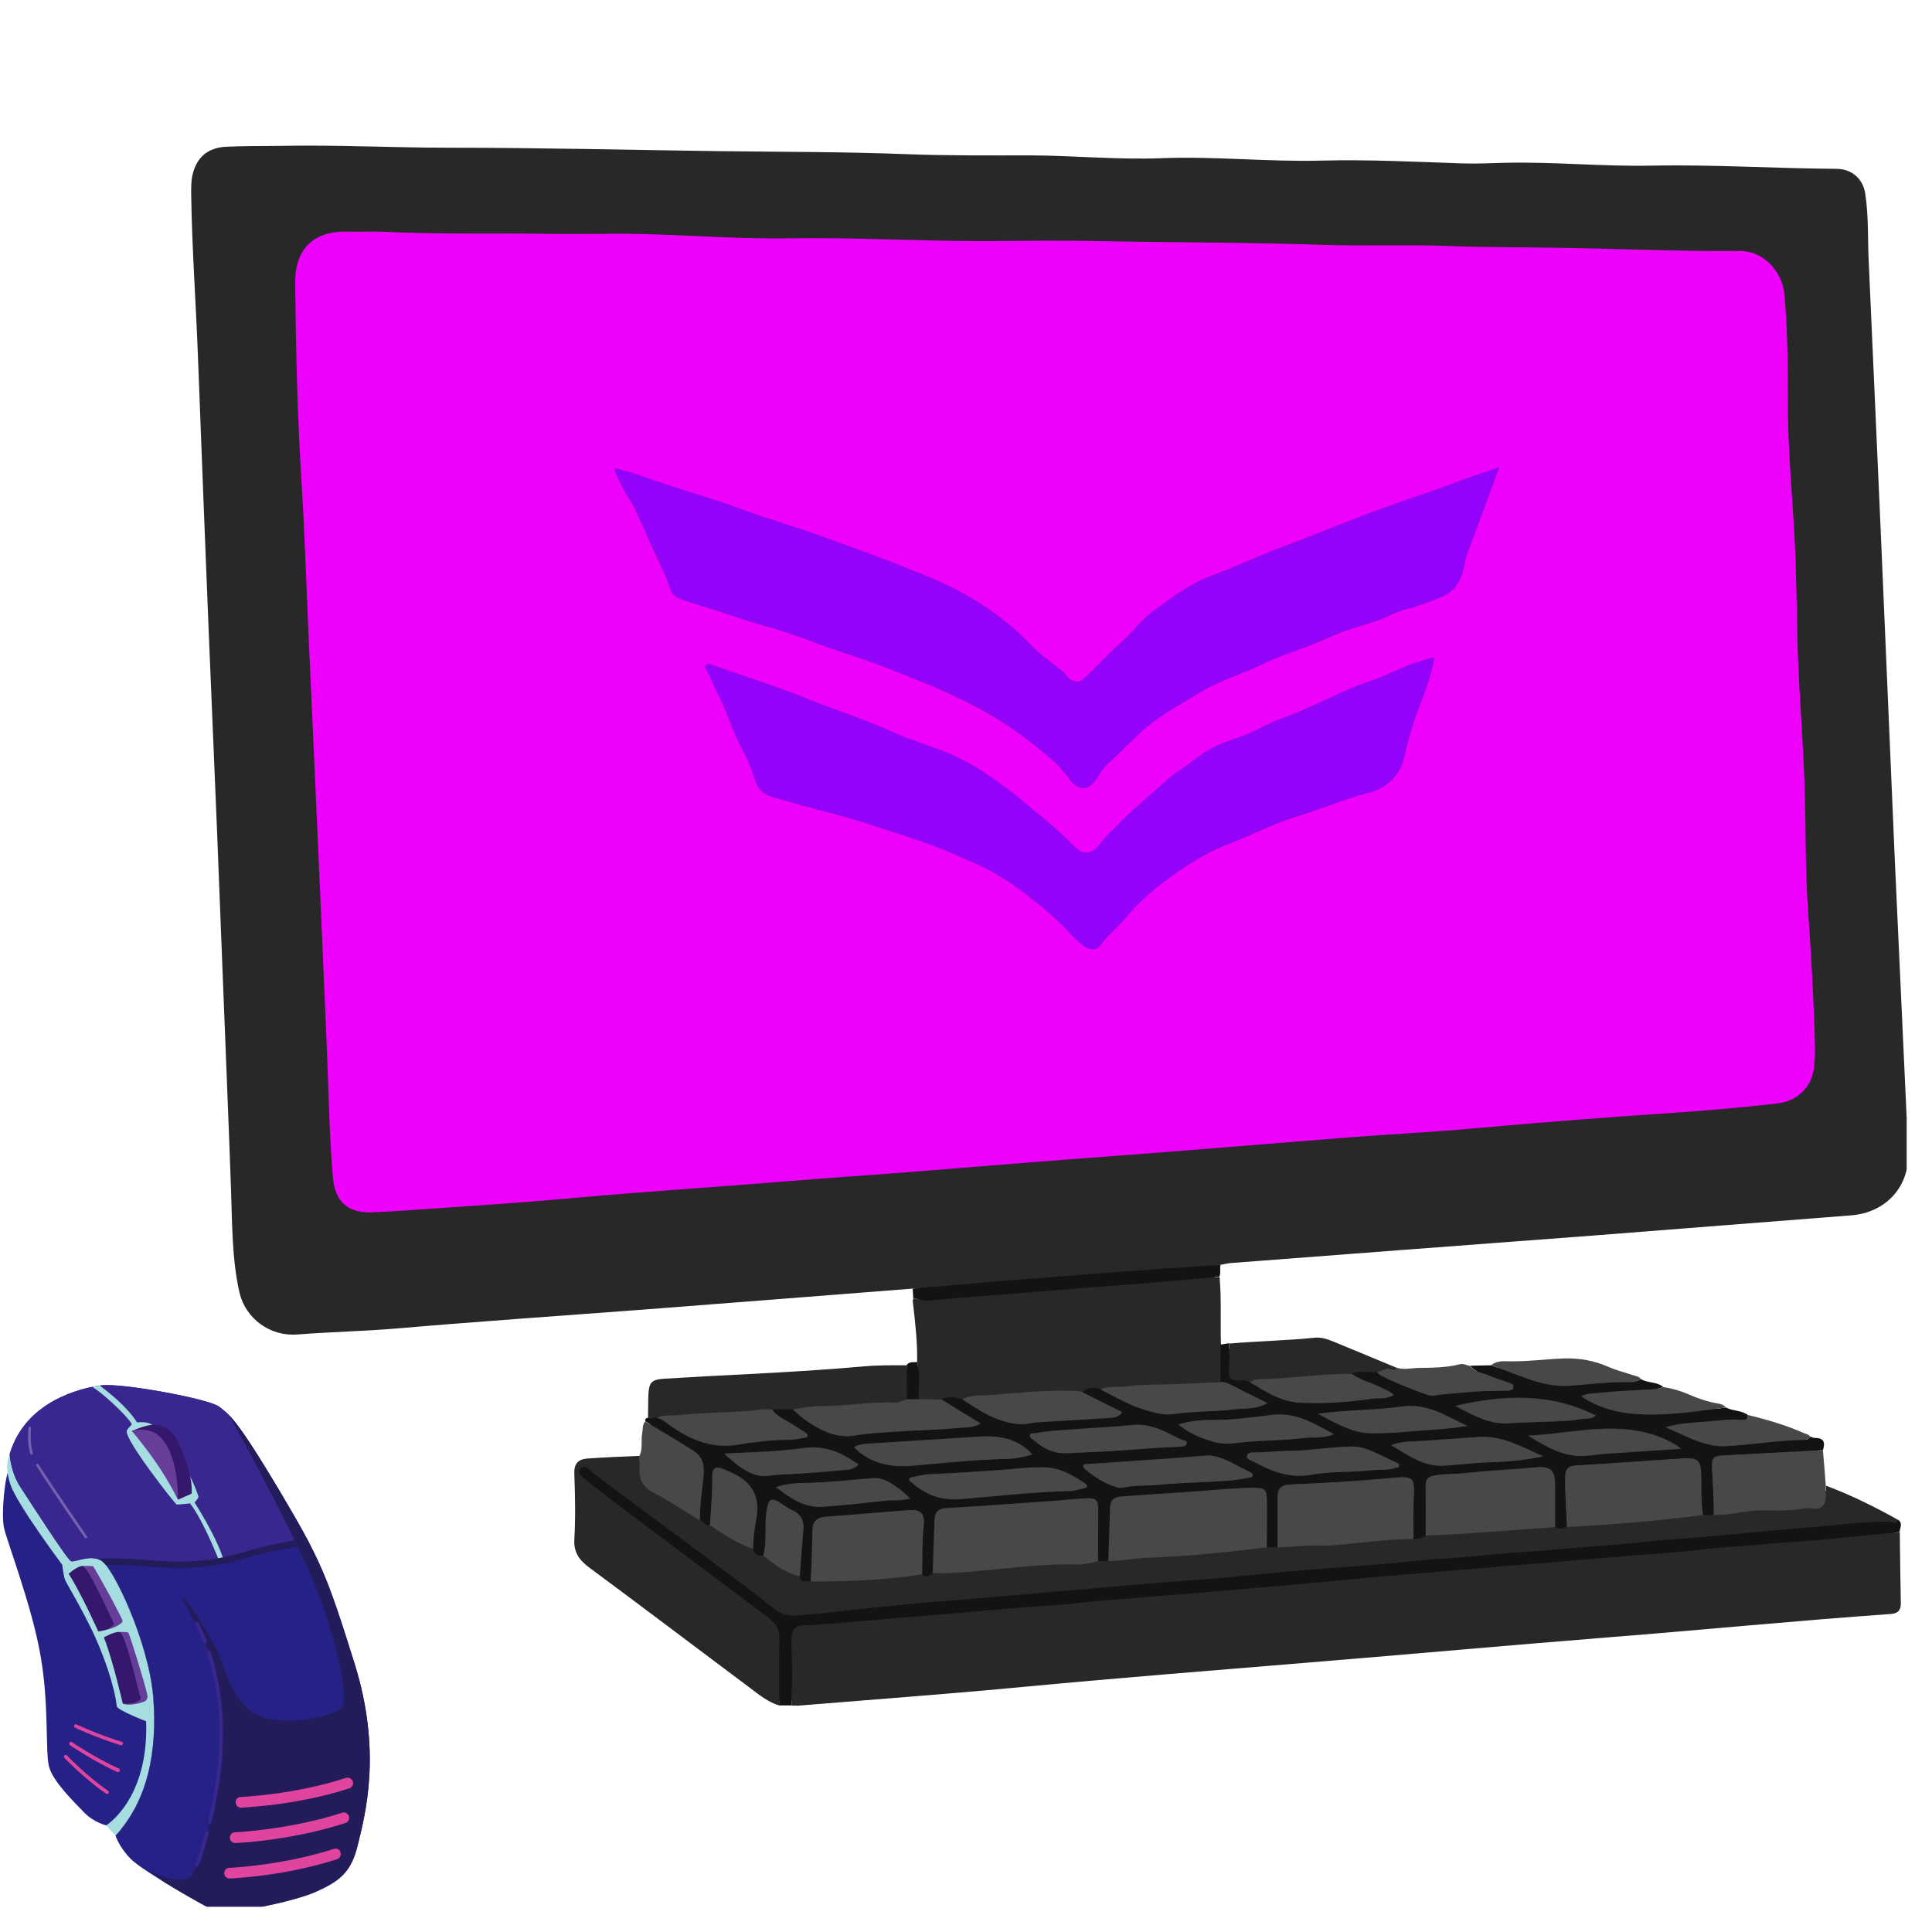
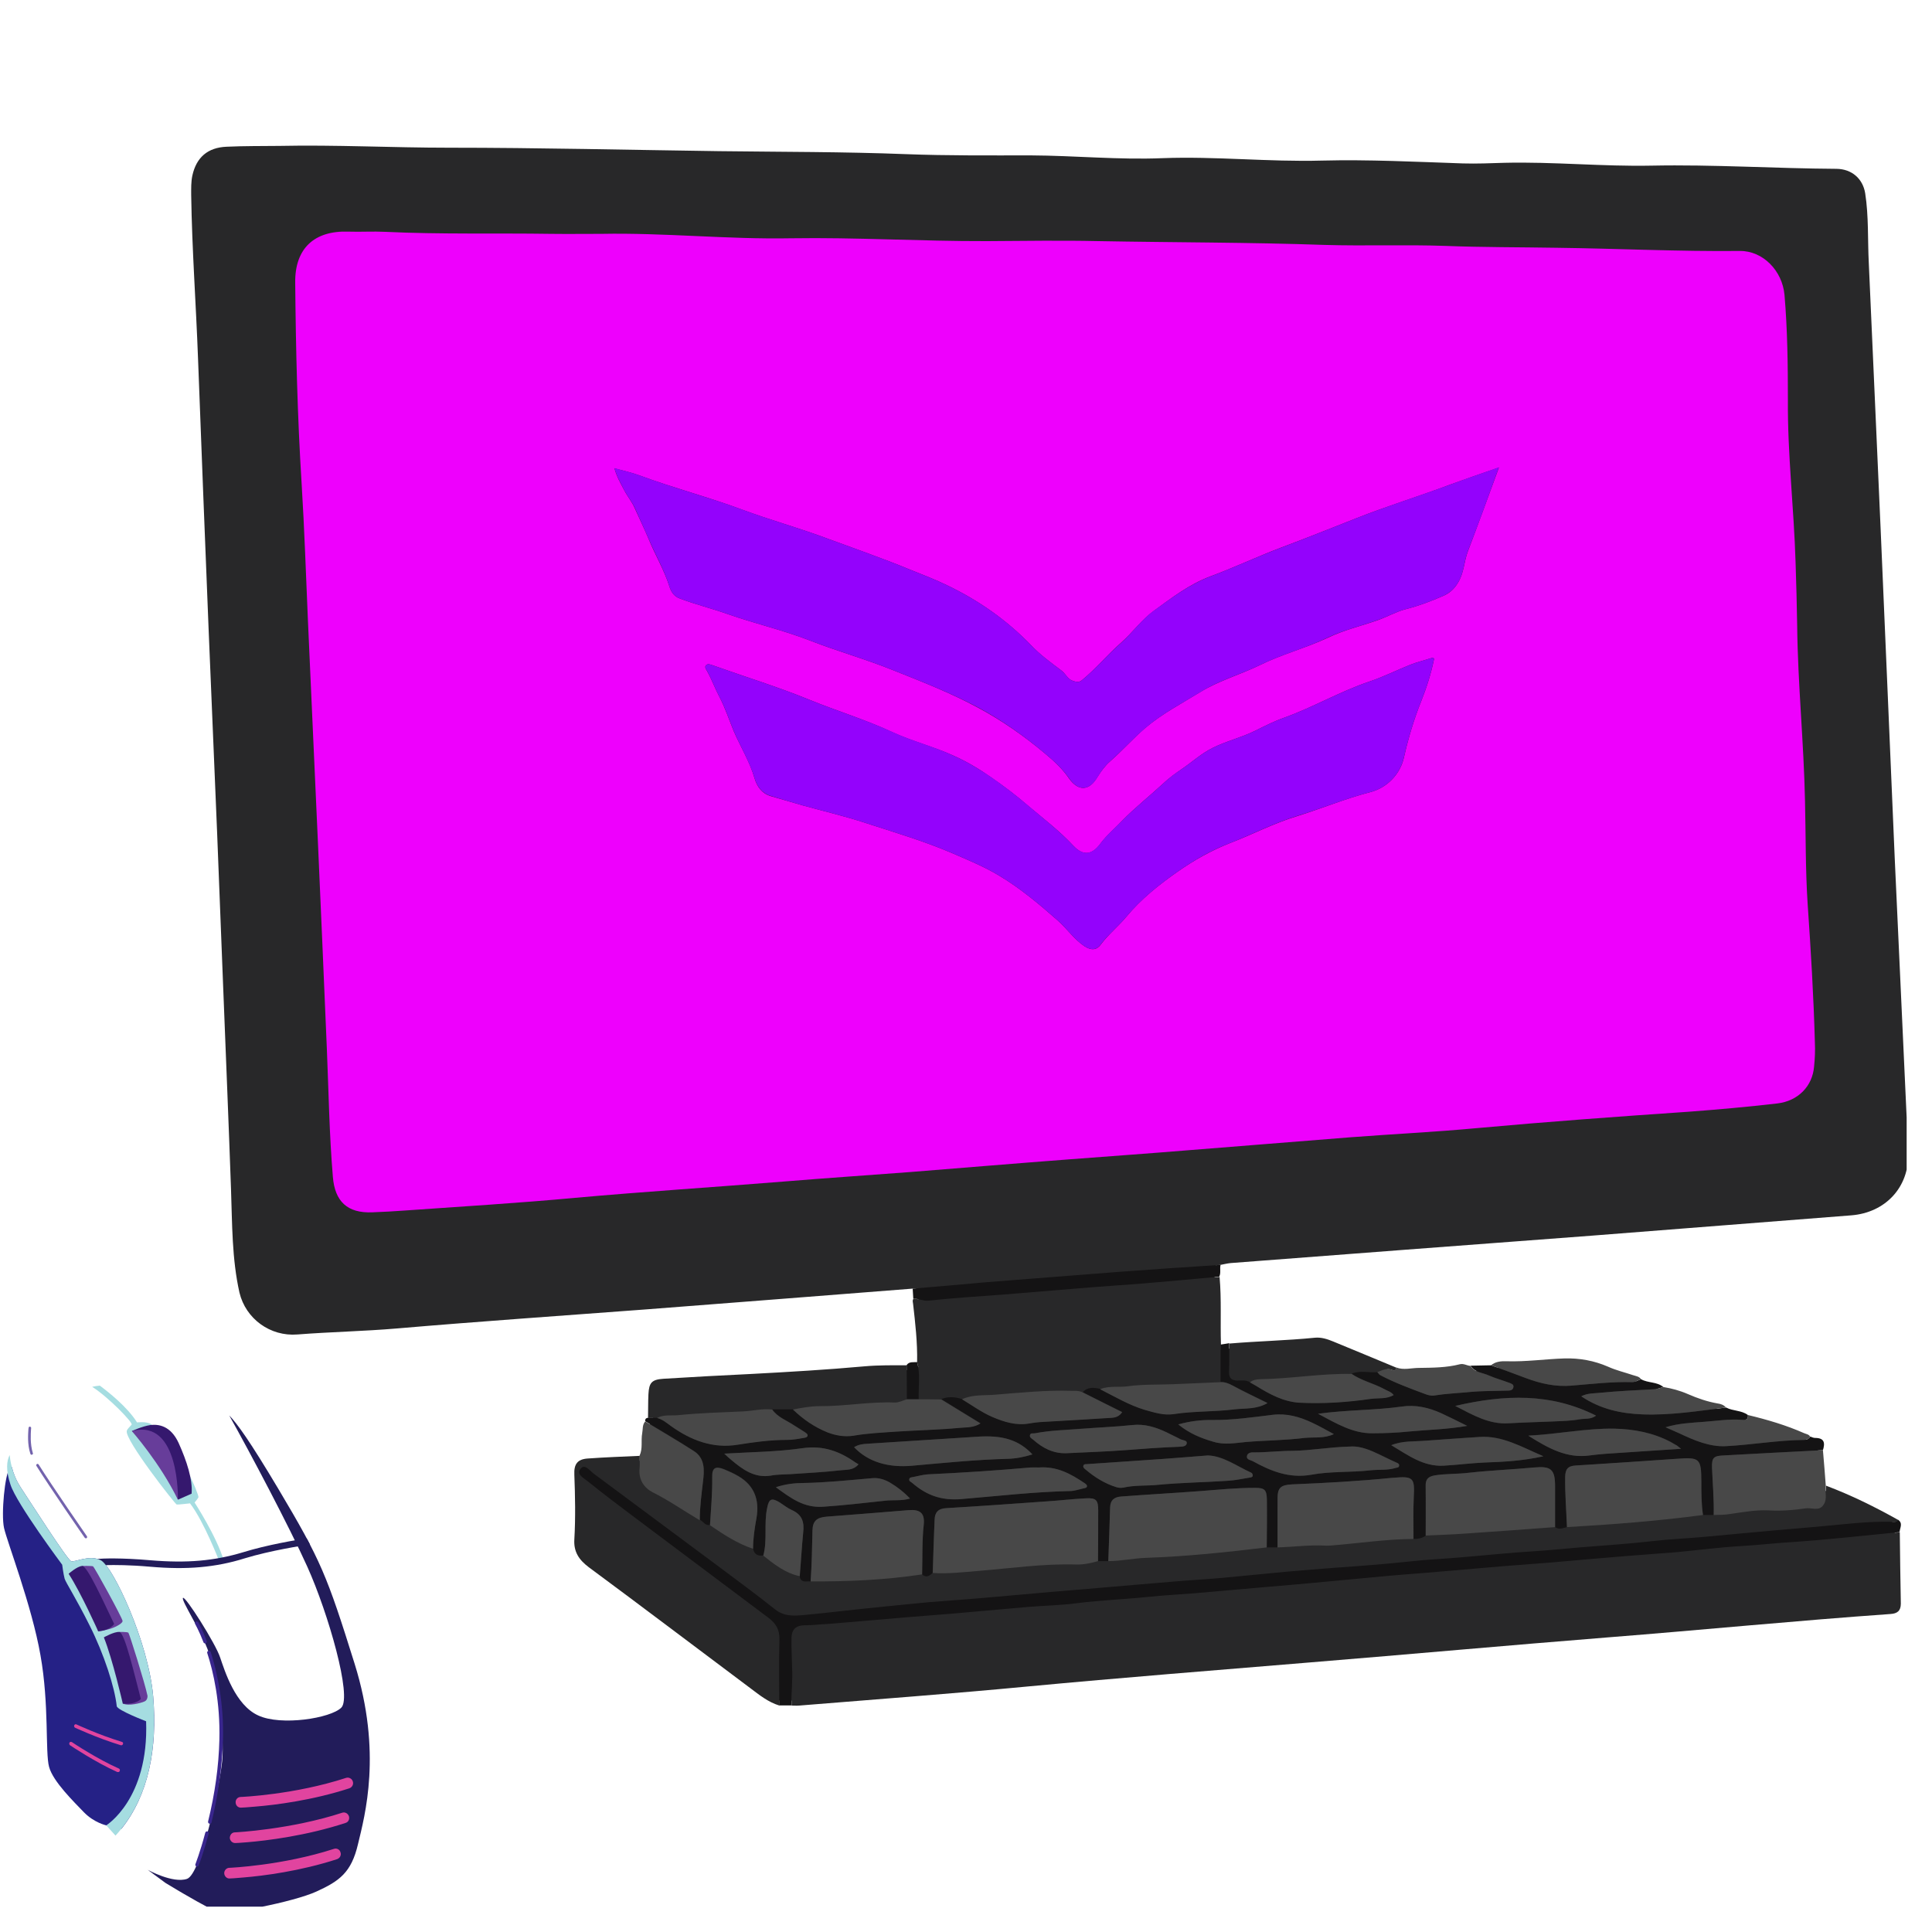
<svg xmlns="http://www.w3.org/2000/svg" width="50" zoomAndPan="magnify" viewBox="0 0 37.5 37.5" height="50" preserveAspectRatio="xMidYMid meet" version="1.0">
  <defs>
    <clipPath id="e12122bef0">
      <path d="M 0.02 28 L 3 28 L 3 36 L 0.02 36 Z M 0.02 28 " clip-rule="nonzero" />
    </clipPath>
    <clipPath id="afe61d7854">
-       <path d="M 0.02 26.824 L 7.422 26.824 L 7.422 37.008 L 0.02 37.008 Z M 0.02 26.824 " clip-rule="nonzero" />
-     </clipPath>
+       </clipPath>
    <clipPath id="bbff3f64ac">
-       <path d="M 0.02 26.824 L 6 26.824 L 6 31 L 0.02 31 Z M 0.02 26.824 " clip-rule="nonzero" />
-     </clipPath>
+       </clipPath>
    <clipPath id="b78fb0c86a">
      <path d="M 1 26.824 L 5 26.824 L 5 31 L 1 31 Z M 1 26.824 " clip-rule="nonzero" />
    </clipPath>
    <clipPath id="965045888f">
      <path d="M 2 27 L 7.422 27 L 7.422 37.008 L 2 37.008 Z M 2 27 " clip-rule="nonzero" />
    </clipPath>
    <clipPath id="8d17c6a1eb">
      <path d="M 0.02 28 L 2 28 L 2 30 L 0.02 30 Z M 0.02 28 " clip-rule="nonzero" />
    </clipPath>
    <clipPath id="c1322e24a9">
      <path d="M 0.02 27 L 1 27 L 1 29 L 0.02 29 Z M 0.02 27 " clip-rule="nonzero" />
    </clipPath>
    <clipPath id="66190f2c68">
      <path d="M 3.699 2.781 L 37.008 2.781 L 37.008 33.125 L 3.699 33.125 Z M 3.699 2.781 " clip-rule="nonzero" />
    </clipPath>
    <clipPath id="3f3186a847">
      <path d="M 11 24 L 37.008 24 L 37.008 33.125 L 11 33.125 Z M 11 24 " clip-rule="nonzero" />
    </clipPath>
    <clipPath id="4d8e5bfac4">
      <path d="M 5 4 L 37.008 4 L 37.008 30 L 5 30 Z M 5 4 " clip-rule="nonzero" />
    </clipPath>
    <clipPath id="d77c3d03f3">
      <path d="M 11 9 L 37.008 9 L 37.008 29 L 11 29 Z M 11 9 " clip-rule="nonzero" />
    </clipPath>
  </defs>
  <g clip-path="url(#e12122bef0)">
    <path fill="#252186" d="M 2.973 32.926 C 2.879 31.852 2.188 30.41 1.965 30.289 C 1.738 30.164 1.453 30.332 1.379 30.301 C 1.305 30.273 0.605 29.18 0.402 28.871 C 0.312 28.734 0.258 28.594 0.23 28.477 C 0.211 28.477 0.199 28.48 0.191 28.492 C 0.094 28.609 0.02 29.391 0.078 29.656 C 0.137 29.926 0.617 31.164 0.785 32.125 C 0.957 33.086 0.875 34.016 0.953 34.297 C 1.031 34.582 1.438 34.977 1.633 35.18 C 1.828 35.379 2.062 35.43 2.062 35.43 C 2.062 35.43 2.195 35.473 2.355 35.5 C 2.883 34.84 3.059 33.934 2.973 32.926 Z M 2.973 32.926 " fill-opacity="1" fill-rule="nonzero" />
    <path fill="#a5dde1" d="M 2.973 32.926 C 2.879 31.852 2.188 30.41 1.965 30.289 C 1.738 30.164 1.453 30.332 1.379 30.301 C 1.305 30.273 0.605 29.18 0.402 28.871 C 0.227 28.605 0.195 28.32 0.188 28.242 C 0.129 28.352 0.109 28.535 0.203 28.816 C 0.32 29.184 1.207 30.371 1.207 30.371 C 1.207 30.371 1.23 30.551 1.254 30.641 C 1.281 30.727 1.465 31 1.742 31.555 C 2.02 32.109 2.227 32.75 2.266 33.117 C 2.277 33.195 2.836 33.41 2.836 33.41 C 2.891 34.922 2.062 35.43 2.062 35.43 L 2.242 35.629 C 2.859 34.961 3.062 34.004 2.973 32.926 Z M 2.973 32.926 " fill-opacity="1" fill-rule="nonzero" />
  </g>
  <g clip-path="url(#afe61d7854)">
    <path fill="#252186" d="M 2.242 35.629 C 2.242 35.629 2.312 35.859 2.547 36.09 C 2.781 36.324 4.016 37.027 4.199 37.102 C 4.383 37.176 5.695 36.918 6.141 36.715 C 6.586 36.512 6.82 36.348 6.949 35.793 C 7.082 35.238 7.422 34.016 6.883 32.293 C 6.344 30.57 6.23 30.289 5.402 28.898 C 4.57 27.508 4.441 27.449 4.25 27.301 C 4.062 27.156 2.363 26.836 1.957 26.891 C 1.555 26.945 0.492 27.199 0.188 28.223 C 0.188 28.223 0.199 28.562 0.402 28.871 C 0.605 29.18 1.305 30.273 1.379 30.301 C 1.453 30.332 1.738 30.164 1.965 30.289 C 2.188 30.41 2.879 31.852 2.973 32.926 C 3.062 34.004 2.859 34.961 2.242 35.629 Z M 2.242 35.629 " fill-opacity="1" fill-rule="nonzero" />
  </g>
  <g clip-path="url(#bbff3f64ac)">
    <path fill="#39268e" d="M 5.402 28.898 C 4.57 27.508 4.441 27.449 4.25 27.301 C 4.062 27.156 2.363 26.836 1.957 26.891 C 1.555 26.945 0.492 27.199 0.188 28.223 C 0.188 28.223 0.199 28.562 0.402 28.871 C 0.605 29.18 1.305 30.273 1.379 30.301 C 1.453 30.332 1.738 30.164 1.965 30.289 C 1.98 30.297 1.996 30.312 2.016 30.332 L 2.801 30.32 C 2.801 30.32 3.973 30.371 4.109 30.332 C 4.25 30.293 5.066 30.094 5.215 30.055 C 5.348 30.02 5.77 29.957 5.984 29.922 C 5.836 29.633 5.648 29.316 5.402 28.898 Z M 5.402 28.898 " fill-opacity="1" fill-rule="nonzero" />
  </g>
  <g clip-path="url(#b78fb0c86a)">
    <path fill="#a5dde1" d="M 4.258 30.309 L 4.344 30.293 C 4.207 29.824 3.777 29.164 3.777 29.164 C 3.777 29.164 3.84 29.09 3.852 29.062 C 3.859 29.035 3.742 28.742 3.656 28.594 C 3.57 28.445 3.02 27.691 2.93 27.641 C 2.836 27.586 2.66 27.609 2.66 27.609 C 2.473 27.309 2.105 27.02 1.938 26.895 C 1.895 26.898 1.844 26.906 1.789 26.918 C 2.105 27.117 2.586 27.617 2.555 27.652 C 2.527 27.688 2.469 27.734 2.461 27.773 C 2.414 27.941 3.402 29.199 3.43 29.203 C 3.457 29.207 3.688 29.18 3.688 29.18 C 3.957 29.527 4.258 30.309 4.258 30.309 Z M 4.258 30.309 " fill-opacity="1" fill-rule="nonzero" />
  </g>
  <path fill="#221c5a" d="M 5.953 29.859 C 5.75 29.891 5.188 29.984 4.719 30.129 C 4.164 30.297 3.629 30.344 2.926 30.285 C 2.344 30.234 1.992 30.25 1.891 30.258 C 1.914 30.266 1.941 30.273 1.965 30.289 C 1.988 30.301 2.02 30.332 2.055 30.379 C 2.227 30.375 2.52 30.375 2.914 30.41 C 3.273 30.441 3.59 30.445 3.891 30.418 C 4.188 30.391 4.469 30.336 4.754 30.246 C 5.254 30.094 5.867 30 6.016 29.977 C 5.996 29.938 5.973 29.898 5.953 29.859 Z M 5.953 29.859 " fill-opacity="1" fill-rule="nonzero" />
  <g clip-path="url(#965045888f)">
    <path fill="#221c5a" d="M 5.402 28.898 C 4.848 27.969 4.605 27.633 4.449 27.473 C 4.852 28.191 5.621 29.645 5.965 30.41 C 6.375 31.32 6.836 32.934 6.625 33.145 C 6.418 33.352 5.457 33.504 5.012 33.297 C 4.566 33.094 4.363 32.434 4.273 32.172 C 4.188 31.906 3.586 30.957 3.551 31.016 C 3.516 31.07 3.91 31.66 4.055 32.082 C 4.195 32.504 4.367 33.707 4.312 34.188 C 4.262 34.668 3.902 36.379 3.629 36.469 C 3.355 36.562 2.867 36.293 2.867 36.293 L 3.211 36.547 C 3.625 36.801 4.09 37.059 4.199 37.102 C 4.383 37.176 5.695 36.918 6.141 36.715 C 6.586 36.512 6.82 36.348 6.949 35.793 C 7.082 35.238 7.422 34.016 6.883 32.293 C 6.344 30.57 6.23 30.289 5.402 28.898 Z M 5.402 28.898 " fill-opacity="1" fill-rule="nonzero" />
  </g>
  <path fill="#e1449f" d="M 4.957 35.066 C 4.793 35.082 4.691 35.086 4.68 35.086 C 4.621 35.09 4.574 35.043 4.574 34.984 C 4.57 34.93 4.613 34.879 4.672 34.879 C 4.684 34.879 5.715 34.836 6.719 34.508 C 6.773 34.492 6.832 34.523 6.848 34.578 C 6.867 34.633 6.836 34.691 6.781 34.711 C 6.062 34.945 5.34 35.035 4.957 35.066 Z M 4.957 35.066 " fill-opacity="1" fill-rule="nonzero" />
  <path fill="#e1449f" d="M 4.797 35.758 C 4.664 35.77 4.582 35.773 4.57 35.773 C 4.512 35.777 4.465 35.73 4.461 35.676 C 4.461 35.617 4.5 35.566 4.559 35.566 C 4.57 35.566 5.641 35.512 6.645 35.184 C 6.699 35.168 6.754 35.199 6.773 35.254 C 6.789 35.309 6.762 35.367 6.707 35.383 C 5.945 35.633 5.172 35.727 4.797 35.758 Z M 4.797 35.758 " fill-opacity="1" fill-rule="nonzero" />
  <path fill="#e1449f" d="M 4.734 36.441 C 4.57 36.457 4.473 36.461 4.457 36.461 C 4.402 36.465 4.355 36.418 4.352 36.359 C 4.352 36.305 4.395 36.254 4.453 36.254 C 4.461 36.254 5.477 36.211 6.48 35.887 C 6.535 35.867 6.594 35.898 6.609 35.953 C 6.629 36.008 6.598 36.066 6.543 36.086 C 5.824 36.32 5.109 36.41 4.734 36.441 Z M 4.734 36.441 " fill-opacity="1" fill-rule="nonzero" />
  <path fill="#673d9a" d="M 1.594 30.395 C 1.594 30.395 1.777 30.391 1.805 30.402 C 1.832 30.414 2.371 31.398 2.379 31.461 C 2.383 31.52 2.191 31.602 2.133 31.617 C 2.074 31.637 1.906 31.664 1.906 31.664 Z M 1.594 30.395 " fill-opacity="1" fill-rule="nonzero" />
  <path fill="#35186e" d="M 1.906 31.664 C 1.906 31.664 1.57 30.91 1.332 30.547 C 1.332 30.547 1.496 30.402 1.594 30.395 C 1.691 30.383 2.016 31.105 2.215 31.52 C 2.215 31.52 2.145 31.645 1.906 31.664 Z M 1.906 31.664 " fill-opacity="1" fill-rule="nonzero" />
  <path fill="#673d9a" d="M 2.316 31.676 C 2.316 31.676 2.469 31.672 2.492 31.691 C 2.512 31.711 2.812 32.668 2.863 32.914 C 2.863 32.914 2.871 33 2.801 33.027 C 2.734 33.055 2.504 33.121 2.383 33.066 L 2.457 32.613 Z M 2.316 31.676 " fill-opacity="1" fill-rule="nonzero" />
  <path fill="#35186e" d="M 2.383 33.066 C 2.383 33.066 2.188 32.211 2.016 31.781 C 2.016 31.781 2.215 31.668 2.316 31.676 C 2.422 31.688 2.609 32.504 2.734 32.977 C 2.734 32.977 2.637 33.094 2.383 33.066 Z M 2.383 33.066 " fill-opacity="1" fill-rule="nonzero" />
  <path fill="#39268e" d="M 3.828 36.23 C 3.824 36.23 3.816 36.23 3.812 36.227 C 3.797 36.223 3.785 36.199 3.793 36.184 C 3.793 36.18 3.887 35.945 3.984 35.574 C 3.988 35.555 4.008 35.543 4.027 35.547 C 4.047 35.555 4.055 35.574 4.051 35.59 C 3.949 35.969 3.859 36.207 3.855 36.207 C 3.852 36.223 3.84 36.23 3.828 36.23 Z M 3.828 36.23 " fill-opacity="1" fill-rule="nonzero" />
  <path fill="#39268e" d="M 4.078 35.398 C 4.074 35.398 4.07 35.398 4.066 35.398 C 4.047 35.395 4.035 35.375 4.039 35.355 C 4.172 34.812 4.246 34.281 4.258 33.773 C 4.277 33.039 4.141 32.449 4.023 32.086 C 4.016 32.066 4.027 32.047 4.047 32.043 C 4.062 32.035 4.082 32.047 4.09 32.066 C 4.207 32.434 4.348 33.031 4.328 33.777 C 4.312 34.285 4.238 34.824 4.105 35.375 C 4.102 35.387 4.09 35.398 4.078 35.398 Z M 4.078 35.398 " fill-opacity="1" fill-rule="nonzero" />
  <path fill="#39268e" d="M 3.984 31.898 C 3.969 31.898 3.953 31.891 3.949 31.875 C 3.863 31.652 3.789 31.523 3.789 31.523 C 3.781 31.508 3.785 31.484 3.801 31.477 C 3.816 31.465 3.84 31.473 3.848 31.488 C 3.852 31.492 3.926 31.621 4.012 31.852 C 4.02 31.871 4.012 31.891 3.992 31.895 C 3.992 31.898 3.988 31.898 3.984 31.898 Z M 3.984 31.898 " fill-opacity="1" fill-rule="nonzero" />
  <path fill="#35186e" d="M 2.559 27.777 C 2.559 27.777 2.758 27.684 2.918 27.66 C 3.074 27.641 3.312 27.668 3.469 28.012 C 3.625 28.359 3.742 28.719 3.719 28.992 L 3.453 29.109 C 3.453 29.109 3.352 28.457 3.207 28.246 C 3.062 28.035 2.559 27.777 2.559 27.777 Z M 2.559 27.777 " fill-opacity="1" fill-rule="nonzero" />
  <path fill="#673d9a" d="M 2.559 27.777 C 2.559 27.777 3.109 28.398 3.453 29.109 C 3.453 29.109 3.496 27.523 2.559 27.777 Z M 2.559 27.777 " fill-opacity="1" fill-rule="nonzero" />
-   <path fill="#e1449f" d="M 2.082 34.82 C 2.074 34.82 2.066 34.82 2.062 34.816 C 1.648 34.535 1.254 34.125 1.25 34.121 C 1.238 34.109 1.238 34.086 1.25 34.074 C 1.266 34.059 1.285 34.059 1.301 34.074 C 1.305 34.078 1.691 34.484 2.098 34.758 C 2.113 34.77 2.121 34.789 2.109 34.805 C 2.102 34.816 2.094 34.82 2.082 34.82 Z M 2.082 34.82 " fill-opacity="1" fill-rule="nonzero" />
  <path fill="#e1449f" d="M 2.297 34.395 C 2.289 34.395 2.285 34.395 2.277 34.395 C 1.855 34.207 1.363 33.879 1.359 33.875 C 1.344 33.863 1.34 33.844 1.348 33.824 C 1.359 33.809 1.379 33.805 1.398 33.816 C 1.402 33.82 1.891 34.145 2.309 34.328 C 2.324 34.336 2.332 34.355 2.324 34.375 C 2.32 34.387 2.309 34.395 2.297 34.395 Z M 2.297 34.395 " fill-opacity="1" fill-rule="nonzero" />
  <path fill="#e1449f" d="M 2.359 33.875 C 2.355 33.875 2.352 33.875 2.344 33.875 C 1.863 33.727 1.461 33.535 1.457 33.535 C 1.441 33.527 1.434 33.504 1.441 33.488 C 1.449 33.469 1.469 33.461 1.488 33.473 C 1.492 33.473 1.891 33.664 2.363 33.809 C 2.383 33.812 2.395 33.832 2.387 33.852 C 2.383 33.863 2.371 33.875 2.359 33.875 Z M 2.359 33.875 " fill-opacity="1" fill-rule="nonzero" />
  <g clip-path="url(#8d17c6a1eb)">
    <path fill="#7363ad" d="M 1.668 29.859 C 1.66 29.859 1.652 29.855 1.645 29.848 C 1.637 29.84 0.953 28.848 0.707 28.453 C 0.699 28.441 0.703 28.426 0.715 28.418 C 0.727 28.41 0.742 28.414 0.75 28.426 C 0.996 28.82 1.68 29.809 1.688 29.82 C 1.695 29.832 1.691 29.848 1.68 29.855 C 1.676 29.859 1.672 29.859 1.668 29.859 Z M 1.668 29.859 " fill-opacity="1" fill-rule="nonzero" />
  </g>
  <g clip-path="url(#c1322e24a9)">
    <path fill="#7363ad" d="M 0.617 28.238 C 0.605 28.238 0.594 28.23 0.59 28.219 C 0.527 28.031 0.547 27.824 0.551 27.746 C 0.551 27.73 0.555 27.723 0.555 27.719 C 0.555 27.703 0.562 27.691 0.578 27.691 C 0.59 27.691 0.602 27.699 0.605 27.715 C 0.605 27.719 0.605 27.73 0.602 27.75 C 0.598 27.824 0.582 28.023 0.637 28.203 C 0.645 28.219 0.637 28.23 0.621 28.234 C 0.621 28.238 0.617 28.238 0.617 28.238 Z M 0.617 28.238 " fill-opacity="1" fill-rule="nonzero" />
  </g>
  <g clip-path="url(#66190f2c68)">
    <path fill="#282829" d="M 54.535 29.602 L 54.52 29.605 C 54.301 29.68 54.074 29.699 53.836 29.719 C 53.762 29.723 53.691 29.727 53.617 29.734 L 52.898 29.809 C 51.84 29.918 50.785 30.023 49.727 30.129 C 49.297 30.168 48.863 30.207 48.43 30.246 C 47.977 30.285 47.52 30.328 47.066 30.371 C 46.789 30.398 46.504 30.438 46.23 30.473 C 46.066 30.492 45.902 30.516 45.738 30.535 C 45.57 30.555 45.398 30.566 45.227 30.566 C 44.68 30.566 44.098 30.465 43.445 30.258 C 42.031 29.816 40.621 29.367 39.211 28.918 L 37.559 28.391 L 37.527 28.383 C 37.512 28.375 37.492 28.367 37.473 28.363 C 37.402 28.344 37.371 28.305 37.375 28.227 C 37.375 28.168 37.395 28.129 37.492 28.109 C 37.703 28.07 37.926 28.059 38.141 28.047 C 38.203 28.047 38.266 28.043 38.328 28.039 C 39.066 27.992 39.809 27.945 40.547 27.898 L 41.441 27.844 C 41.449 27.812 41.453 27.781 41.453 27.746 C 41.707 27.5 41.953 27.246 42.254 27.055 C 42.566 26.852 42.879 26.652 43.258 26.59 C 43.289 26.617 43.324 26.629 43.359 26.641 C 43.48 26.57 43.617 26.551 43.762 26.531 C 43.84 26.523 43.918 26.512 43.996 26.496 L 44.008 26.492 L 44.016 26.488 C 44.062 26.465 44.113 26.449 44.16 26.438 C 44.098 26.426 44.035 26.414 43.973 26.402 C 44.195 26.297 44.434 26.305 44.672 26.285 C 45.137 26.25 45.602 26.285 46.062 26.352 C 46 26.375 45.934 26.398 45.871 26.422 C 45.93 26.43 45.984 26.438 46.039 26.445 C 46.109 26.469 46.184 26.48 46.254 26.488 C 46.348 26.504 46.434 26.52 46.512 26.559 C 46.551 26.547 46.594 26.535 46.633 26.523 C 47.238 26.609 47.805 26.801 48.32 27.121 C 48.301 27.148 48.289 27.18 48.273 27.207 L 48.285 27.215 L 48.305 27.219 C 48.453 27.242 48.555 27.293 48.625 27.379 L 48.648 27.406 L 48.652 27.406 C 48.668 27.375 48.684 27.344 48.703 27.316 C 48.871 27.348 49.004 27.457 49.133 27.555 C 49.344 27.719 49.547 27.887 49.754 28.051 C 49.746 28.086 49.75 28.121 49.762 28.152 L 50.395 28.316 C 50.898 28.445 51.402 28.578 51.906 28.707 C 52.344 28.824 52.777 28.938 53.211 29.051 C 53.648 29.168 54.082 29.281 54.516 29.395 C 54.637 29.426 54.668 29.445 54.672 29.496 C 54.676 29.543 54.66 29.559 54.535 29.602 Z M 23.691 24.551 C 23.754 24.539 23.82 24.523 23.887 24.516 C 25.012 24.43 26.141 24.344 27.266 24.258 C 28.477 24.164 29.688 24.078 30.898 23.984 C 32.574 23.855 34.254 23.719 35.93 23.59 C 36.594 23.539 37.055 23.047 37.039 22.387 C 37.035 22.184 37.023 21.98 37.012 21.777 C 36.934 20.074 36.855 18.371 36.777 16.668 C 36.684 14.543 36.598 12.418 36.504 10.293 C 36.426 8.562 36.352 6.832 36.273 5.102 C 36.25 4.652 36.273 4.199 36.203 3.75 C 36.156 3.465 35.941 3.281 35.648 3.277 C 34.449 3.27 33.254 3.191 32.055 3.215 C 31.102 3.234 30.148 3.137 29.199 3.16 C 28.93 3.168 28.664 3.18 28.395 3.172 C 27.48 3.141 26.57 3.094 25.656 3.117 C 24.625 3.145 23.594 3.031 22.562 3.07 C 21.711 3.105 20.859 3.02 20.008 3.016 C 19.199 3.016 18.391 3.023 17.586 2.992 C 16.375 2.945 15.168 2.949 13.957 2.934 C 12.211 2.91 10.461 2.867 8.711 2.867 C 7.613 2.867 6.516 2.809 5.418 2.832 C 5.078 2.836 4.738 2.832 4.398 2.848 C 4.031 2.863 3.812 3.055 3.734 3.406 C 3.707 3.531 3.711 3.66 3.711 3.785 C 3.727 4.848 3.805 5.906 3.844 6.965 C 3.91 8.73 3.98 10.492 4.051 12.258 C 4.105 13.566 4.16 14.871 4.215 16.18 C 4.254 17.172 4.293 18.168 4.332 19.164 C 4.383 20.469 4.438 21.777 4.484 23.086 C 4.508 23.758 4.5 24.43 4.648 25.09 C 4.77 25.598 5.246 25.945 5.773 25.902 C 6.414 25.852 7.062 25.84 7.707 25.785 C 9.305 25.648 10.902 25.539 12.504 25.418 C 14.238 25.285 15.977 25.148 17.715 25.012 C 17.746 25.008 17.781 25.008 17.812 25.004 L 17.824 25.207 L 17.828 25.219 C 17.797 25.215 17.762 25.207 17.727 25.215 C 17.707 25.242 17.719 25.277 17.723 25.309 C 17.766 25.684 17.809 26.059 17.801 26.438 C 17.809 26.469 17.816 26.504 17.824 26.535 L 17.812 26.535 C 17.793 26.539 17.77 26.539 17.75 26.539 C 17.695 26.539 17.688 26.543 17.68 26.551 L 17.652 26.594 L 17.602 26.594 C 17.602 26.562 17.602 26.531 17.602 26.5 C 17.328 26.5 17.055 26.496 16.785 26.52 C 16.055 26.586 15.32 26.629 14.59 26.668 C 14.016 26.695 13.445 26.727 12.875 26.762 C 12.648 26.777 12.598 26.84 12.586 27.062 C 12.578 27.215 12.582 27.371 12.578 27.523 C 12.609 27.523 12.645 27.523 12.676 27.523 L 12.676 27.527 L 12.668 27.605 L 12.625 27.613 L 12.625 27.621 L 12.602 27.652 C 12.582 27.676 12.578 27.707 12.574 27.762 C 12.57 27.789 12.57 27.816 12.562 27.84 C 12.555 27.891 12.555 27.941 12.555 27.996 C 12.555 28.09 12.555 28.195 12.508 28.297 L 12.48 28.352 L 12.418 28.352 C 12.418 28.32 12.418 28.289 12.418 28.258 C 12.086 28.273 11.75 28.285 11.418 28.309 C 11.215 28.32 11.137 28.41 11.148 28.625 C 11.164 29.043 11.172 29.461 11.148 29.879 C 11.133 30.117 11.234 30.273 11.426 30.418 C 12.477 31.195 13.516 31.984 14.562 32.766 C 14.738 32.898 14.91 33.039 15.129 33.105 C 15.129 33.07 15.129 33.039 15.129 33.004 C 15.133 33.004 15.137 33.008 15.145 33.008 L 15.363 33.008 C 15.363 33.039 15.363 33.074 15.363 33.105 C 15.41 33.105 15.461 33.109 15.512 33.105 C 16.992 32.984 18.477 32.875 19.953 32.734 C 21.781 32.562 23.613 32.418 25.445 32.266 C 27.367 32.109 29.293 31.934 31.215 31.781 C 33.043 31.637 34.863 31.457 36.691 31.328 C 36.824 31.32 36.895 31.27 36.895 31.125 C 36.887 30.664 36.879 30.203 36.875 29.742 C 36.844 29.746 36.809 29.746 36.777 29.75 L 36.777 29.738 C 36.777 29.711 36.785 29.68 36.793 29.652 C 36.809 29.594 36.805 29.594 36.797 29.586 C 36.77 29.57 36.742 29.559 36.715 29.543 C 36.734 29.543 36.758 29.543 36.777 29.543 C 36.809 29.543 36.832 29.531 36.848 29.504 C 36.395 29.25 35.93 29.02 35.441 28.836 C 35.438 28.871 35.438 28.906 35.438 28.941 C 35.426 28.938 35.418 28.934 35.406 28.93 L 35.352 28.906 L 35.285 28.141 L 35.293 28.125 C 35.316 28.043 35.305 28.023 35.305 28.023 C 35.305 28.023 35.293 28.012 35.23 28.012 C 35.191 28.012 35.16 28 35.133 27.988 C 35.125 27.988 35.117 27.984 35.109 27.98 L 35.074 27.973 L 35.055 27.938 C 35.051 27.934 35.035 27.93 35.023 27.926 C 35.012 27.922 35 27.918 34.988 27.914 C 34.688 27.781 34.344 27.672 33.906 27.566 L 33.887 27.559 L 33.871 27.547 C 33.816 27.508 33.75 27.496 33.676 27.48 C 33.605 27.465 33.531 27.449 33.461 27.414 L 33.441 27.402 L 33.426 27.387 C 33.41 27.363 33.383 27.352 33.332 27.344 C 33.141 27.312 32.949 27.25 32.727 27.152 C 32.586 27.09 32.434 27.047 32.273 27.023 L 32.246 27.02 L 32.227 27 C 32.176 26.957 32.105 26.945 32.027 26.93 C 31.961 26.918 31.883 26.902 31.809 26.859 L 31.789 26.848 L 31.773 26.828 C 31.766 26.816 31.75 26.812 31.715 26.801 C 31.699 26.797 31.684 26.793 31.668 26.789 C 31.613 26.77 31.555 26.75 31.5 26.734 C 31.391 26.703 31.281 26.668 31.172 26.621 C 30.941 26.52 30.703 26.469 30.441 26.469 C 30.418 26.469 30.398 26.469 30.375 26.469 C 30.234 26.473 30.09 26.484 29.949 26.496 C 29.758 26.512 29.559 26.523 29.363 26.523 C 29.32 26.523 29.281 26.523 29.242 26.523 L 29.211 26.523 C 29.117 26.523 29.055 26.539 29.012 26.578 L 28.984 26.602 L 28.547 26.609 C 28.504 26.609 28.469 26.598 28.438 26.59 C 28.414 26.582 28.395 26.578 28.371 26.578 C 28.371 26.578 28.367 26.578 28.363 26.578 C 28.109 26.645 27.852 26.645 27.602 26.648 L 27.551 26.648 C 27.508 26.652 27.465 26.656 27.422 26.66 C 27.371 26.664 27.32 26.668 27.27 26.668 C 27.195 26.668 27.133 26.66 27.066 26.637 L 26.922 26.578 C 26.961 26.574 26.996 26.578 27.039 26.598 C 27.078 26.613 27.098 26.586 27.105 26.547 C 26.699 26.379 26.289 26.207 25.879 26.039 C 25.766 25.992 25.645 25.953 25.523 25.965 C 24.973 26.02 24.418 26.031 23.863 26.078 C 23.863 26.109 23.863 26.141 23.863 26.176 L 23.699 26.203 C 23.699 26.172 23.699 26.137 23.699 26.105 C 23.684 25.664 23.711 25.223 23.672 24.785 C 23.637 24.789 23.605 24.793 23.574 24.793 L 23.57 24.766 L 23.586 24.742 C 23.594 24.719 23.594 24.695 23.594 24.652 C 23.594 24.625 23.594 24.594 23.598 24.562 C 23.625 24.555 23.656 24.555 23.691 24.551 Z M 23.691 24.551 " fill-opacity="1" fill-rule="nonzero" />
  </g>
  <g clip-path="url(#3f3186a847)">
    <path fill="#141314" d="M 49.754 28.051 C 50.48 28.238 51.207 28.426 51.934 28.613 C 52.805 28.844 53.672 29.074 54.543 29.301 C 54.652 29.328 54.762 29.359 54.77 29.484 C 54.777 29.629 54.656 29.66 54.551 29.695 C 54.25 29.797 53.938 29.797 53.629 29.828 C 52.332 29.961 51.035 30.094 49.738 30.223 C 48.852 30.309 47.965 30.379 47.078 30.465 C 46.633 30.508 46.195 30.574 45.75 30.629 C 44.949 30.723 44.176 30.59 43.414 30.348 C 41.449 29.73 39.488 29.105 37.527 28.48 C 37.5 28.473 37.477 28.461 37.449 28.453 C 37.328 28.422 37.273 28.34 37.277 28.223 C 37.281 28.102 37.355 28.039 37.473 28.016 C 37.754 27.965 38.039 27.957 38.32 27.941 C 39.367 27.875 40.41 27.809 41.453 27.746 C 41.457 27.836 41.418 27.918 41.402 28 C 41.344 28.246 41.387 28.391 41.586 28.492 C 41.961 28.691 42.363 28.836 42.785 28.91 C 42.832 28.992 42.906 28.984 42.984 28.973 C 43.711 29.242 44.469 29.367 45.238 29.438 C 45.336 29.473 45.43 29.473 45.527 29.469 C 45.574 29.48 45.625 29.5 45.672 29.504 C 46.332 29.539 46.988 29.586 47.648 29.598 C 48.035 29.605 48.426 29.574 48.809 29.531 C 49.07 29.504 49.336 29.477 49.586 29.371 C 49.855 29.258 50 29.055 49.977 28.793 C 50.043 28.652 49.98 28.547 49.887 28.449 C 49.898 28.375 49.871 28.312 49.824 28.254 C 49.777 28.195 49.738 28.133 49.754 28.051 Z M 14.891 29.266 C 14.926 29.09 14.977 29.066 15.137 29.164 C 15.215 29.215 15.293 29.277 15.375 29.316 C 15.574 29.402 15.613 29.551 15.59 29.746 C 15.562 30.027 15.547 30.312 15.523 30.598 C 15.543 30.73 15.652 30.688 15.734 30.695 C 15.758 30.367 15.762 30.039 15.77 29.711 C 15.773 29.52 15.855 29.453 16.047 29.438 C 16.578 29.398 17.105 29.355 17.633 29.312 C 17.855 29.293 17.953 29.367 17.93 29.59 C 17.895 29.914 17.91 30.238 17.898 30.559 C 17.977 30.633 18.043 30.586 18.102 30.531 C 18.113 30.188 18.125 29.84 18.141 29.496 C 18.145 29.355 18.207 29.281 18.367 29.273 C 19.02 29.234 19.668 29.188 20.32 29.141 C 20.574 29.125 20.828 29.094 21.082 29.082 C 21.273 29.074 21.316 29.121 21.316 29.312 C 21.316 29.641 21.312 29.973 21.312 30.301 C 21.379 30.301 21.445 30.301 21.512 30.301 C 21.523 29.953 21.539 29.609 21.547 29.262 C 21.551 29.113 21.633 29.055 21.766 29.047 C 22.281 29.008 22.793 28.98 23.309 28.941 C 23.656 28.914 24.004 28.879 24.355 28.879 C 24.547 28.879 24.586 28.914 24.59 29.109 C 24.594 29.418 24.59 29.727 24.59 30.035 C 24.66 30.035 24.727 30.035 24.797 30.035 C 24.797 29.719 24.797 29.398 24.801 29.078 C 24.801 28.879 24.863 28.824 25.07 28.812 C 25.727 28.785 26.379 28.75 27.031 28.684 C 27.035 28.684 27.043 28.684 27.047 28.684 C 27.434 28.648 27.465 28.684 27.441 29.062 C 27.43 29.332 27.438 29.602 27.438 29.871 C 27.523 29.871 27.605 29.859 27.676 29.805 C 27.672 29.484 27.676 29.164 27.672 28.844 C 27.668 28.719 27.715 28.66 27.852 28.637 C 28.07 28.602 28.293 28.613 28.516 28.586 C 28.934 28.539 29.355 28.523 29.773 28.484 C 30.105 28.453 30.184 28.516 30.184 28.848 C 30.184 29.109 30.184 29.375 30.184 29.641 C 30.262 29.699 30.34 29.656 30.418 29.641 C 30.402 29.316 30.375 28.992 30.383 28.668 C 30.383 28.516 30.43 28.453 30.594 28.445 C 31.242 28.41 31.887 28.359 32.535 28.316 C 32.996 28.281 33.023 28.305 33.023 28.766 C 33.023 28.98 33.023 29.195 33.055 29.406 C 33.125 29.406 33.195 29.406 33.266 29.406 C 33.27 29.102 33.246 28.793 33.23 28.488 C 33.223 28.289 33.266 28.258 33.457 28.25 C 34.102 28.215 34.742 28.18 35.383 28.148 C 35.426 28.008 35.414 27.91 35.23 27.91 C 35.199 27.91 35.168 27.895 35.137 27.883 C 35.113 27.926 35.066 27.949 35.027 27.949 C 34.516 27.953 34.012 28.043 33.5 28.07 C 33.184 28.086 32.883 27.957 32.594 27.82 C 32.516 27.785 32.434 27.75 32.328 27.703 C 32.586 27.625 32.828 27.617 33.066 27.598 C 33.312 27.578 33.562 27.539 33.812 27.559 C 33.887 27.566 33.938 27.555 33.926 27.465 C 33.801 27.371 33.637 27.391 33.504 27.32 C 32.965 27.387 32.43 27.473 31.887 27.453 C 31.469 27.438 31.062 27.352 30.695 27.102 C 30.812 27.043 30.938 27.047 31.051 27.035 C 31.402 27 31.758 26.984 32.109 26.965 C 32.172 26.961 32.23 26.941 32.285 26.922 C 32.16 26.816 31.988 26.848 31.852 26.77 C 31.797 26.789 31.738 26.828 31.684 26.828 C 31.289 26.816 30.898 26.863 30.508 26.895 C 30.195 26.922 29.898 26.855 29.613 26.746 C 29.391 26.66 29.168 26.582 28.941 26.5 C 28.809 26.504 28.676 26.504 28.543 26.508 C 28.625 26.641 28.777 26.641 28.898 26.695 C 29.027 26.754 29.16 26.789 29.293 26.84 C 29.328 26.852 29.387 26.867 29.375 26.926 C 29.363 26.988 29.309 26.992 29.254 26.992 C 29 26.996 28.746 26.992 28.488 27.02 C 28.273 27.043 28.059 27.051 27.844 27.086 C 27.777 27.098 27.719 27.078 27.664 27.059 C 27.367 26.945 27.07 26.836 26.789 26.691 C 26.77 26.68 26.754 26.652 26.734 26.633 C 26.566 26.648 26.398 26.594 26.234 26.664 C 26.43 26.797 26.66 26.848 26.863 26.961 C 26.926 26.996 27 27.012 27.051 27.074 C 26.914 27.16 26.758 27.129 26.613 27.148 C 26.152 27.215 25.688 27.25 25.219 27.223 C 24.91 27.207 24.645 27.062 24.387 26.902 C 24.348 26.879 24.301 26.855 24.258 26.828 C 24.18 26.781 24.098 26.797 24.016 26.797 C 23.906 26.793 23.852 26.75 23.855 26.633 C 23.863 26.445 23.859 26.258 23.859 26.07 C 23.801 26.082 23.746 26.09 23.691 26.098 C 23.691 26.34 23.691 26.582 23.691 26.824 C 23.777 26.82 23.852 26.852 23.926 26.891 C 24.141 27.008 24.359 27.109 24.602 27.23 C 24.387 27.355 24.172 27.328 23.969 27.352 C 23.574 27.402 23.172 27.383 22.777 27.445 C 22.59 27.473 22.406 27.414 22.223 27.363 C 21.914 27.27 21.637 27.105 21.352 26.957 C 21.227 26.93 21.109 26.918 21.016 27.023 C 21.27 27.152 21.52 27.277 21.781 27.406 C 21.727 27.488 21.656 27.512 21.578 27.516 C 21.191 27.543 20.805 27.562 20.414 27.586 C 20.27 27.594 20.125 27.598 19.984 27.625 C 19.727 27.672 19.492 27.598 19.262 27.5 C 19.055 27.406 18.867 27.273 18.672 27.156 C 18.539 27.113 18.406 27.102 18.27 27.156 C 18.52 27.312 18.77 27.465 19.031 27.625 C 18.898 27.711 18.758 27.699 18.629 27.711 C 18.211 27.75 17.797 27.758 17.379 27.785 C 17.109 27.805 16.836 27.816 16.57 27.863 C 16.391 27.891 16.227 27.859 16.066 27.801 C 15.812 27.699 15.59 27.547 15.391 27.355 C 15.258 27.355 15.121 27.355 14.988 27.355 C 15.094 27.508 15.27 27.566 15.414 27.664 C 15.484 27.707 15.555 27.75 15.625 27.797 C 15.645 27.809 15.676 27.832 15.676 27.852 C 15.676 27.895 15.633 27.902 15.602 27.906 C 15.492 27.922 15.383 27.945 15.273 27.945 C 14.949 27.945 14.637 27.984 14.316 28.039 C 13.836 28.113 13.41 27.953 13.023 27.672 C 12.938 27.613 12.859 27.543 12.754 27.52 C 12.695 27.52 12.637 27.52 12.578 27.52 C 12.535 27.523 12.52 27.547 12.523 27.586 C 12.836 27.773 13.156 27.961 13.465 28.16 C 13.688 28.301 13.672 28.535 13.645 28.754 C 13.617 29 13.582 29.25 13.586 29.5 C 13.652 29.531 13.691 29.621 13.781 29.598 C 13.801 29.289 13.828 28.977 13.824 28.664 C 13.82 28.488 13.887 28.449 14.055 28.516 C 14.152 28.555 14.246 28.598 14.336 28.652 C 14.629 28.824 14.746 29.094 14.684 29.457 C 14.648 29.656 14.617 29.855 14.617 30.059 C 14.637 30.168 14.707 30.207 14.816 30.191 C 14.898 29.891 14.824 29.574 14.891 29.266 Z M 21.047 28.781 C 21.07 28.797 21.098 28.82 21.098 28.84 C 21.102 28.883 21.055 28.883 21.027 28.891 C 20.941 28.91 20.852 28.941 20.766 28.941 C 20.062 28.957 19.359 29.039 18.66 29.094 C 18.266 29.129 17.98 29.02 17.707 28.781 C 17.684 28.762 17.641 28.754 17.648 28.711 C 17.656 28.672 17.703 28.672 17.73 28.668 C 17.824 28.648 17.918 28.625 18.008 28.617 C 18.676 28.586 19.34 28.543 20 28.484 C 20.062 28.48 20.125 28.484 20.164 28.484 C 20.516 28.457 20.785 28.609 21.047 28.781 Z M 19.551 28.316 C 18.938 28.332 18.32 28.395 17.711 28.449 C 17.246 28.492 16.852 28.379 16.578 28.09 C 16.66 28.039 16.746 28.027 16.836 28.023 C 17.543 27.977 18.25 27.934 18.961 27.887 C 19.453 27.852 19.773 27.945 20.039 28.23 C 19.879 28.281 19.719 28.312 19.551 28.316 Z M 24.289 28.586 C 24.305 28.594 24.32 28.621 24.316 28.637 C 24.316 28.672 24.285 28.676 24.258 28.68 C 24.113 28.703 23.973 28.734 23.828 28.742 C 23.379 28.77 22.93 28.777 22.484 28.82 C 22.258 28.84 22.027 28.82 21.805 28.871 C 21.762 28.883 21.715 28.879 21.672 28.867 C 21.445 28.797 21.25 28.672 21.07 28.523 C 21.047 28.504 21.016 28.48 21.031 28.441 C 21.047 28.41 21.078 28.418 21.105 28.418 C 21.605 28.383 22.102 28.352 22.598 28.316 C 22.871 28.297 23.141 28.273 23.449 28.25 C 23.746 28.258 24.004 28.457 24.289 28.586 Z M 20.055 27.945 C 20.023 27.922 19.98 27.898 19.992 27.855 C 20.004 27.805 20.055 27.828 20.09 27.82 C 20.387 27.762 20.688 27.754 20.984 27.73 C 21.312 27.707 21.648 27.695 21.977 27.66 C 22.219 27.633 22.438 27.703 22.652 27.805 C 22.742 27.848 22.832 27.891 22.918 27.938 C 22.961 27.957 23.043 27.953 23.035 28.012 C 23.027 28.078 22.941 28.078 22.887 28.082 C 22.535 28.094 22.188 28.117 21.84 28.145 C 21.461 28.176 21.078 28.188 20.695 28.207 C 20.445 28.211 20.238 28.105 20.055 27.945 Z M 27.113 28.391 C 27.137 28.398 27.164 28.418 27.156 28.453 C 27.152 28.488 27.117 28.484 27.094 28.492 C 26.93 28.543 26.762 28.52 26.598 28.539 C 26.219 28.582 25.828 28.555 25.453 28.625 C 25.02 28.699 24.668 28.555 24.312 28.359 C 24.27 28.336 24.191 28.332 24.207 28.258 C 24.223 28.195 24.289 28.188 24.344 28.191 C 24.594 28.191 24.844 28.16 25.094 28.16 C 25.441 28.156 25.781 28.09 26.199 28.078 C 26.496 28.051 26.793 28.254 27.113 28.391 Z M 25.32 27.91 C 24.945 27.957 24.57 27.957 24.191 27.988 C 23.977 28.008 23.766 28.051 23.551 27.984 C 23.312 27.918 23.086 27.824 22.867 27.648 C 23.105 27.582 23.32 27.559 23.531 27.562 C 23.926 27.566 24.316 27.508 24.707 27.461 C 24.977 27.43 25.223 27.5 25.465 27.613 C 25.602 27.676 25.734 27.754 25.887 27.836 C 25.695 27.926 25.5 27.891 25.32 27.91 Z M 28.828 28.387 C 28.559 28.398 28.289 28.434 28.02 28.449 C 27.625 28.469 27.332 28.246 27.004 28.051 C 27.23 27.961 27.449 27.98 27.656 27.965 C 28.012 27.938 28.363 27.91 28.719 27.891 C 29.16 27.859 29.527 28.082 29.957 28.266 C 29.559 28.355 29.195 28.371 28.828 28.387 Z M 31.328 27.73 C 31.711 27.738 32.09 27.805 32.434 27.992 C 32.473 28.012 32.512 28.035 32.551 28.059 C 32.566 28.07 32.582 28.082 32.629 28.121 C 32.113 28.152 31.633 28.184 31.152 28.219 C 31.055 28.227 30.953 28.234 30.855 28.25 C 30.414 28.309 30.055 28.113 29.664 27.863 C 30.25 27.836 30.785 27.719 31.328 27.73 Z M 27.211 27.301 C 27.477 27.262 27.73 27.32 27.973 27.43 C 28.133 27.504 28.289 27.582 28.48 27.676 C 28.082 27.746 27.719 27.75 27.359 27.785 C 27.121 27.809 26.883 27.82 26.645 27.82 C 26.262 27.824 25.945 27.633 25.586 27.441 C 26.16 27.363 26.688 27.375 27.211 27.301 Z M 15.578 28.109 C 15.98 28.051 16.297 28.172 16.605 28.387 C 16.625 28.402 16.645 28.41 16.664 28.422 C 16.559 28.547 16.422 28.523 16.309 28.539 C 15.988 28.578 15.664 28.594 15.344 28.613 C 15.215 28.621 15.09 28.617 14.961 28.641 C 14.645 28.695 14.41 28.52 14.188 28.332 C 14.152 28.305 14.121 28.273 14.055 28.215 C 14.586 28.184 15.086 28.18 15.578 28.109 Z M 17.176 29.129 C 16.777 29.172 16.375 29.219 15.973 29.246 C 15.598 29.273 15.344 29.074 15.059 28.867 C 15.246 28.805 15.422 28.789 15.594 28.785 C 16.043 28.777 16.488 28.727 16.934 28.691 C 17.055 28.68 17.176 28.715 17.281 28.781 C 17.418 28.863 17.543 28.957 17.664 29.086 C 17.496 29.137 17.332 29.109 17.176 29.129 Z M 30.98 27.48 C 30.875 27.555 30.762 27.531 30.664 27.551 C 30.496 27.582 30.32 27.582 30.148 27.59 C 29.859 27.605 29.57 27.609 29.281 27.629 C 28.906 27.652 28.602 27.473 28.246 27.289 C 29.207 27.066 30.102 27.035 30.98 27.48 Z M 15.359 33.102 C 15.359 32.859 15.387 32.617 15.375 32.379 C 15.371 32.184 15.359 31.984 15.363 31.789 C 15.367 31.645 15.43 31.551 15.613 31.547 C 15.766 31.547 15.922 31.527 16.078 31.52 C 16.582 31.48 17.09 31.434 17.598 31.391 C 17.898 31.367 18.195 31.344 18.492 31.32 C 18.977 31.277 19.465 31.234 19.949 31.191 C 20.27 31.164 20.59 31.16 20.91 31.117 C 21.367 31.059 21.824 31.043 22.281 30.996 C 22.578 30.965 22.879 30.949 23.176 30.926 C 23.668 30.883 24.156 30.84 24.648 30.797 C 24.93 30.773 25.211 30.75 25.492 30.723 C 25.938 30.684 26.387 30.637 26.832 30.598 C 27.117 30.57 27.402 30.551 27.691 30.527 C 28.191 30.484 28.695 30.441 29.195 30.398 C 29.5 30.375 29.805 30.352 30.105 30.328 C 30.594 30.285 31.078 30.242 31.562 30.203 C 31.883 30.176 32.203 30.156 32.523 30.129 C 32.953 30.09 33.383 30.031 33.812 30.008 C 34.145 29.988 34.477 29.949 34.809 29.93 C 35.496 29.883 36.184 29.805 36.871 29.738 C 36.875 29.656 36.941 29.57 36.844 29.5 C 36.828 29.527 36.805 29.539 36.773 29.539 C 36.254 29.52 35.746 29.594 35.23 29.637 C 34.945 29.664 34.656 29.684 34.371 29.711 C 33.918 29.75 33.465 29.797 33.016 29.836 C 32.711 29.863 32.406 29.875 32.105 29.91 C 31.625 29.965 31.145 29.996 30.664 30.035 C 30.371 30.059 30.082 30.09 29.785 30.109 C 29.301 30.137 28.816 30.191 28.332 30.23 C 28.016 30.258 27.699 30.27 27.387 30.305 C 26.895 30.359 26.406 30.395 25.914 30.43 C 25.609 30.453 25.305 30.477 25 30.504 C 24.566 30.543 24.133 30.59 23.695 30.629 C 23.387 30.656 23.078 30.672 22.77 30.699 C 22.277 30.738 21.785 30.785 21.297 30.824 C 21.004 30.852 20.711 30.871 20.418 30.898 C 19.945 30.938 19.469 30.984 18.996 31.023 C 18.676 31.051 18.355 31.07 18.035 31.098 C 17.613 31.137 17.199 31.18 16.777 31.223 C 16.398 31.262 16.02 31.309 15.641 31.344 C 15.434 31.363 15.227 31.387 15.039 31.234 C 14.672 30.941 14.293 30.664 13.918 30.383 C 13.117 29.785 12.312 29.191 11.512 28.594 C 11.438 28.535 11.348 28.406 11.266 28.512 C 11.184 28.617 11.332 28.691 11.406 28.75 C 11.707 28.992 12.016 29.227 12.324 29.457 C 13.191 30.109 14.059 30.758 14.922 31.406 C 15.055 31.508 15.133 31.629 15.129 31.812 C 15.117 32.242 15.125 32.672 15.125 33.102 C 15.203 33.102 15.281 33.102 15.359 33.102 Z M 23.691 24.551 C 23.359 24.574 23.027 24.594 22.695 24.617 C 22.363 24.641 22.031 24.664 21.699 24.688 C 21.156 24.73 20.609 24.773 20.062 24.816 C 19.758 24.84 19.457 24.863 19.152 24.887 C 18.672 24.93 18.195 24.973 17.715 25.012 C 17.719 25.078 17.723 25.145 17.727 25.211 C 17.828 25.199 17.918 25.258 18.023 25.246 C 18.266 25.219 18.508 25.199 18.75 25.18 C 19.066 25.156 19.379 25.137 19.695 25.109 C 20.203 25.07 20.707 25.023 21.215 24.984 C 21.547 24.957 21.879 24.938 22.211 24.91 C 22.695 24.871 23.18 24.824 23.664 24.781 C 23.703 24.711 23.672 24.629 23.691 24.551 Z M 17.832 27.16 C 17.824 26.918 17.867 26.676 17.801 26.438 C 17.73 26.445 17.648 26.422 17.598 26.496 C 17.602 26.719 17.602 26.938 17.602 27.16 C 17.68 27.16 17.758 27.16 17.832 27.16 Z M 17.832 27.16 " fill-opacity="1" fill-rule="nonzero" />
  </g>
  <g clip-path="url(#4d8e5bfac4)">
    <path fill="#ee00fd" d="M 42.785 28.914 C 43.113 27.969 43.871 27.418 44.707 26.891 C 44.301 26.758 43.93 26.684 43.543 26.66 C 43.441 26.656 43.344 26.656 43.258 26.59 C 43.473 26.43 43.734 26.457 43.977 26.398 C 44.359 26.477 44.75 26.523 45.117 26.668 C 45.176 26.691 45.234 26.664 45.293 26.641 C 45.551 26.543 45.809 26.445 46.066 26.348 C 46.254 26.41 46.469 26.387 46.633 26.523 C 46.207 26.645 45.781 26.762 45.367 26.93 C 44.551 27.27 43.832 27.746 43.285 28.445 C 43.16 28.605 43.051 28.777 42.984 28.973 C 42.906 28.988 42.836 28.992 42.785 28.914 Z M 10.691 4.539 C 9.621 4.523 8.551 4.551 7.48 4.5 C 7.238 4.488 7 4.504 6.762 4.496 C 6.098 4.473 5.723 4.824 5.73 5.484 C 5.742 6.789 5.773 8.09 5.855 9.395 C 5.91 10.277 5.938 11.16 5.977 12.047 C 6.043 13.52 6.109 14.992 6.176 16.465 C 6.234 17.762 6.289 19.059 6.344 20.352 C 6.379 21.184 6.391 22.012 6.461 22.844 C 6.5 23.32 6.742 23.551 7.227 23.531 C 7.438 23.523 7.648 23.512 7.859 23.496 C 8.961 23.418 10.062 23.352 11.16 23.25 C 12.508 23.129 13.859 23.043 15.207 22.934 C 16.023 22.867 16.84 22.812 17.656 22.75 C 18.684 22.668 19.711 22.582 20.738 22.504 C 21.504 22.445 22.273 22.391 23.039 22.328 C 24.098 22.246 25.16 22.156 26.219 22.074 C 27.031 22.012 27.844 21.973 28.652 21.898 C 30.027 21.773 31.406 21.672 32.785 21.578 C 33.355 21.535 33.926 21.484 34.496 21.418 C 34.902 21.371 35.18 21.082 35.211 20.703 C 35.227 20.551 35.234 20.395 35.227 20.242 C 35.203 19.34 35.148 18.441 35.086 17.539 C 35.043 16.879 35.051 16.211 35.035 15.547 C 35.012 14.41 34.895 13.273 34.883 12.137 C 34.875 11.727 34.867 11.32 34.852 10.914 C 34.82 9.863 34.695 8.82 34.703 7.766 C 34.703 7.086 34.695 6.402 34.637 5.723 C 34.594 5.254 34.219 4.867 33.77 4.871 C 32.582 4.883 31.395 4.824 30.211 4.809 C 29.492 4.797 28.773 4.801 28.055 4.773 C 27.277 4.746 26.492 4.777 25.715 4.754 C 24.25 4.703 22.785 4.707 21.32 4.68 C 20.598 4.664 19.871 4.676 19.148 4.68 C 17.883 4.684 16.617 4.605 15.352 4.625 C 14.125 4.648 12.902 4.516 11.676 4.539 C 11.348 4.539 11.016 4.543 10.691 4.539 Z M 28.492 10.699 C 28.414 10.902 28.418 11.125 28.293 11.32 C 28.219 11.441 28.125 11.52 28.004 11.57 C 27.77 11.672 27.531 11.762 27.285 11.824 C 27.09 11.875 26.918 11.977 26.727 12.043 C 26.41 12.152 26.082 12.23 25.781 12.375 C 25.348 12.578 24.879 12.699 24.453 12.91 C 24.074 13.094 23.66 13.211 23.301 13.43 C 22.941 13.652 22.562 13.848 22.23 14.129 C 21.988 14.336 21.781 14.574 21.543 14.781 C 21.453 14.859 21.371 14.969 21.301 15.082 C 21.141 15.355 20.93 15.363 20.75 15.109 C 20.625 14.926 20.465 14.777 20.293 14.633 C 19.883 14.289 19.449 13.984 18.973 13.73 C 18.453 13.449 17.902 13.234 17.355 13.016 C 16.816 12.797 16.254 12.641 15.715 12.43 C 15.199 12.23 14.656 12.105 14.133 11.922 C 13.824 11.812 13.504 11.734 13.195 11.617 C 13.074 11.574 13.023 11.477 12.992 11.379 C 12.891 11.059 12.715 10.77 12.59 10.461 C 12.504 10.258 12.41 10.062 12.32 9.863 C 12.266 9.738 12.18 9.637 12.117 9.516 C 12.047 9.383 11.973 9.258 11.926 9.09 C 12.098 9.137 12.262 9.172 12.418 9.23 C 13.074 9.473 13.75 9.648 14.402 9.891 C 14.926 10.086 15.461 10.234 15.984 10.426 C 16.543 10.633 17.109 10.828 17.66 11.055 C 17.898 11.152 18.141 11.242 18.371 11.355 C 18.988 11.648 19.535 12.031 20.012 12.523 C 20.184 12.707 20.395 12.859 20.598 13.012 C 20.684 13.074 20.719 13.184 20.832 13.219 C 20.895 13.238 20.941 13.25 21 13.203 C 21.273 12.98 21.496 12.707 21.758 12.477 C 21.984 12.277 22.16 12.027 22.398 11.855 C 22.742 11.605 23.078 11.344 23.492 11.188 C 23.957 11.016 24.41 10.801 24.875 10.625 C 25.359 10.445 25.84 10.25 26.32 10.062 C 26.918 9.824 27.535 9.637 28.137 9.41 C 28.438 9.301 28.742 9.195 29.094 9.074 C 28.883 9.648 28.691 10.176 28.492 10.699 Z M 27.59 13.598 C 27.445 13.957 27.336 14.324 27.25 14.703 C 27.18 15.02 26.93 15.289 26.598 15.375 C 26.113 15.5 25.648 15.695 25.168 15.844 C 24.719 15.98 24.305 16.199 23.867 16.367 C 23.508 16.508 23.172 16.699 22.859 16.918 C 22.496 17.172 22.148 17.449 21.863 17.793 C 21.707 17.98 21.516 18.133 21.367 18.332 C 21.289 18.441 21.184 18.453 21.051 18.367 C 20.844 18.23 20.711 18.023 20.527 17.863 C 20.168 17.547 19.801 17.238 19.387 16.992 C 19.094 16.816 18.77 16.684 18.453 16.547 C 17.918 16.32 17.363 16.156 16.812 15.977 C 16.41 15.844 15.992 15.746 15.582 15.633 C 15.375 15.574 15.168 15.512 14.961 15.453 C 14.789 15.402 14.695 15.27 14.648 15.113 C 14.555 14.785 14.375 14.5 14.242 14.191 C 14.152 13.973 14.078 13.746 13.969 13.535 C 13.879 13.367 13.816 13.188 13.723 13.023 C 13.703 12.988 13.672 12.949 13.703 12.914 C 13.738 12.875 13.781 12.898 13.824 12.91 C 14.449 13.133 15.086 13.328 15.699 13.578 C 16.234 13.797 16.793 13.965 17.32 14.211 C 17.711 14.391 18.137 14.496 18.527 14.676 C 18.777 14.789 19.012 14.93 19.234 15.086 C 19.484 15.258 19.727 15.441 19.957 15.641 C 20.254 15.891 20.562 16.125 20.828 16.41 C 21.027 16.625 21.199 16.594 21.359 16.375 C 21.484 16.207 21.648 16.074 21.789 15.922 C 22.035 15.672 22.312 15.453 22.57 15.215 C 22.688 15.102 22.82 15.008 22.957 14.914 C 23.152 14.781 23.324 14.621 23.539 14.516 C 23.805 14.383 24.098 14.316 24.363 14.184 C 24.551 14.09 24.738 13.996 24.938 13.926 C 25.5 13.723 26.016 13.418 26.586 13.227 C 26.855 13.137 27.109 13.008 27.375 12.902 C 27.504 12.852 27.637 12.82 27.77 12.777 C 27.828 12.758 27.836 12.789 27.836 12.785 C 27.773 13.094 27.688 13.348 27.59 13.598 Z M 49.891 28.453 C 49.801 28.543 49.68 28.578 49.562 28.602 C 49.129 28.691 48.688 28.758 48.242 28.781 C 47.609 28.809 46.977 28.758 46.34 28.762 C 45.75 28.766 45.434 28.965 45.242 29.441 C 45.336 29.477 45.43 29.473 45.527 29.469 C 45.633 29.23 45.836 29.133 46.082 29.109 C 46.449 29.078 46.816 29.109 47.184 29.121 C 48.133 29.152 49.074 29.129 49.98 28.793 C 50.043 28.656 49.98 28.551 49.891 28.453 Z M 49.891 28.453 " fill-opacity="1" fill-rule="nonzero" />
  </g>
  <path fill="#484848" d="M 33.262 29.406 C 33.27 29.102 33.242 28.793 33.23 28.488 C 33.223 28.289 33.266 28.258 33.457 28.25 C 34.098 28.215 34.742 28.18 35.383 28.148 C 35.402 28.375 35.422 28.605 35.438 28.832 C 35.418 28.957 35.473 29.09 35.398 29.203 C 35.312 29.344 35.164 29.258 35.047 29.277 C 34.809 29.312 34.566 29.332 34.32 29.316 C 34.074 29.305 33.824 29.352 33.578 29.387 C 33.473 29.406 33.367 29.402 33.262 29.406 Z M 12.465 27.82 C 12.438 27.965 12.48 28.113 12.414 28.254 C 12.414 28.336 12.422 28.418 12.414 28.5 C 12.391 28.715 12.496 28.875 12.668 28.965 C 12.988 29.125 13.277 29.328 13.582 29.508 C 13.582 29.254 13.617 29.008 13.645 28.758 C 13.672 28.539 13.688 28.305 13.465 28.164 C 13.156 27.965 12.836 27.781 12.523 27.59 C 12.465 27.656 12.48 27.742 12.465 27.82 Z M 31.695 26.691 C 31.535 26.637 31.367 26.598 31.211 26.527 C 30.941 26.41 30.66 26.359 30.367 26.367 C 29.992 26.379 29.617 26.434 29.242 26.422 C 29.141 26.418 29.027 26.426 28.941 26.5 C 29.164 26.582 29.387 26.66 29.609 26.746 C 29.898 26.855 30.195 26.922 30.504 26.895 C 30.898 26.863 31.289 26.816 31.684 26.828 C 31.738 26.828 31.797 26.789 31.852 26.77 C 31.816 26.715 31.754 26.711 31.695 26.691 Z M 26.789 26.691 C 27.07 26.84 27.367 26.949 27.664 27.059 C 27.719 27.078 27.777 27.098 27.844 27.086 C 28.059 27.051 28.273 27.043 28.488 27.023 C 28.746 26.996 29 27 29.254 26.992 C 29.309 26.992 29.363 26.988 29.375 26.926 C 29.387 26.867 29.328 26.855 29.293 26.84 C 29.16 26.789 29.027 26.754 28.898 26.699 C 28.777 26.641 28.625 26.645 28.543 26.512 C 28.473 26.508 28.41 26.461 28.336 26.48 C 28.074 26.547 27.809 26.547 27.543 26.551 C 27.398 26.551 27.246 26.598 27.102 26.543 C 27.094 26.582 27.074 26.609 27.035 26.594 C 26.922 26.539 26.832 26.598 26.734 26.633 C 26.754 26.652 26.77 26.68 26.789 26.691 Z M 35.023 27.82 C 34.672 27.664 34.301 27.555 33.926 27.465 C 33.938 27.555 33.883 27.566 33.812 27.559 C 33.562 27.539 33.312 27.582 33.066 27.598 C 32.828 27.617 32.586 27.625 32.328 27.703 C 32.434 27.75 32.516 27.785 32.594 27.82 C 32.883 27.957 33.184 28.086 33.5 28.07 C 34.008 28.043 34.512 27.953 35.023 27.949 C 35.066 27.949 35.113 27.926 35.133 27.883 C 35.109 27.84 35.062 27.836 35.023 27.82 Z M 33.344 27.242 C 33.141 27.207 32.949 27.141 32.762 27.059 C 32.609 26.992 32.449 26.949 32.285 26.922 C 32.227 26.941 32.172 26.961 32.109 26.965 C 31.754 26.984 31.402 27 31.047 27.035 C 30.934 27.047 30.812 27.039 30.691 27.102 C 31.062 27.352 31.465 27.438 31.883 27.453 C 32.426 27.473 32.965 27.387 33.5 27.32 C 33.461 27.27 33.402 27.25 33.344 27.242 Z M 18.984 30.492 C 19.617 30.441 20.25 30.348 20.891 30.367 C 21.035 30.371 21.176 30.34 21.312 30.301 C 21.316 29.969 21.316 29.641 21.316 29.312 C 21.316 29.121 21.277 29.07 21.082 29.082 C 20.828 29.094 20.574 29.125 20.324 29.141 C 19.672 29.188 19.02 29.234 18.367 29.273 C 18.211 29.281 18.145 29.355 18.141 29.496 C 18.125 29.84 18.117 30.188 18.105 30.531 C 18.398 30.551 18.691 30.516 18.984 30.492 Z M 22.238 30.238 C 23.027 30.211 23.809 30.129 24.586 30.035 C 24.59 29.727 24.594 29.418 24.59 29.109 C 24.586 28.914 24.547 28.879 24.355 28.879 C 24.004 28.879 23.656 28.914 23.309 28.941 C 22.793 28.98 22.277 29.008 21.766 29.047 C 21.633 29.055 21.551 29.113 21.547 29.262 C 21.539 29.609 21.523 29.953 21.512 30.301 C 21.758 30.301 22 30.246 22.238 30.238 Z M 25.711 30 C 25.762 30.004 25.812 30 25.863 29.996 C 26.387 29.953 26.906 29.875 27.434 29.871 C 27.438 29.602 27.426 29.332 27.441 29.062 C 27.461 28.684 27.434 28.648 27.043 28.684 C 27.039 28.684 27.035 28.684 27.027 28.684 C 26.375 28.75 25.723 28.785 25.07 28.812 C 24.859 28.824 24.797 28.879 24.797 29.078 C 24.797 29.398 24.797 29.719 24.797 30.035 C 25.102 30.027 25.406 29.984 25.711 30 Z M 33.055 29.406 C 33.023 29.195 33.023 28.98 33.023 28.766 C 33.02 28.305 32.996 28.281 32.535 28.316 C 31.887 28.359 31.238 28.406 30.59 28.445 C 30.43 28.453 30.383 28.516 30.379 28.668 C 30.375 28.992 30.402 29.316 30.414 29.641 C 31.297 29.59 32.18 29.523 33.055 29.406 Z M 28.449 29.766 C 29.027 29.727 29.605 29.684 30.184 29.641 C 30.184 29.375 30.184 29.109 30.184 28.848 C 30.184 28.516 30.102 28.453 29.773 28.484 C 29.355 28.523 28.934 28.539 28.512 28.586 C 28.293 28.613 28.07 28.602 27.848 28.637 C 27.715 28.66 27.668 28.719 27.672 28.844 C 27.676 29.164 27.672 29.484 27.672 29.805 C 27.934 29.793 28.191 29.785 28.449 29.766 Z M 17.898 30.559 C 17.906 30.238 17.895 29.914 17.93 29.59 C 17.953 29.367 17.855 29.293 17.633 29.312 C 17.105 29.355 16.574 29.398 16.047 29.438 C 15.855 29.453 15.773 29.52 15.77 29.711 C 15.762 30.039 15.758 30.367 15.734 30.695 C 16.457 30.699 17.18 30.668 17.898 30.559 Z M 14.617 30.062 C 14.617 29.859 14.648 29.66 14.684 29.461 C 14.746 29.102 14.629 28.828 14.336 28.656 C 14.246 28.602 14.148 28.559 14.055 28.52 C 13.887 28.453 13.82 28.492 13.824 28.668 C 13.828 28.98 13.801 29.293 13.781 29.605 C 14.047 29.785 14.312 29.961 14.617 30.062 Z M 15.523 30.594 C 15.547 30.312 15.562 30.027 15.59 29.746 C 15.613 29.551 15.574 29.402 15.375 29.312 C 15.293 29.277 15.215 29.215 15.137 29.164 C 14.977 29.066 14.926 29.09 14.891 29.266 C 14.824 29.574 14.898 29.891 14.816 30.195 C 15.031 30.367 15.246 30.535 15.523 30.594 Z M 17.363 27.223 C 16.879 27.203 16.398 27.297 15.918 27.293 C 15.738 27.293 15.566 27.324 15.391 27.359 C 15.59 27.551 15.812 27.703 16.066 27.805 C 16.223 27.863 16.387 27.895 16.57 27.867 C 16.836 27.82 17.109 27.809 17.379 27.789 C 17.797 27.762 18.211 27.754 18.629 27.715 C 18.758 27.703 18.898 27.715 19.031 27.629 C 18.77 27.469 18.52 27.316 18.27 27.164 C 18.125 27.16 17.98 27.16 17.836 27.16 C 17.758 27.16 17.68 27.16 17.602 27.16 C 17.523 27.184 17.441 27.227 17.363 27.223 Z M 20 28.484 C 19.34 28.543 18.672 28.586 18.008 28.617 C 17.914 28.625 17.824 28.648 17.73 28.668 C 17.699 28.676 17.656 28.672 17.648 28.711 C 17.641 28.754 17.684 28.762 17.707 28.785 C 17.98 29.02 18.266 29.129 18.656 29.098 C 19.359 29.039 20.059 28.957 20.766 28.941 C 20.852 28.941 20.938 28.91 21.023 28.891 C 21.055 28.883 21.102 28.883 21.098 28.84 C 21.098 28.82 21.066 28.797 21.047 28.785 C 20.785 28.609 20.516 28.457 20.16 28.484 C 20.125 28.484 20.062 28.48 20 28.484 Z M 18.961 27.887 C 18.25 27.934 17.543 27.977 16.836 28.023 C 16.746 28.027 16.66 28.039 16.578 28.09 C 16.852 28.379 17.246 28.492 17.711 28.449 C 18.32 28.395 18.938 28.332 19.551 28.316 C 19.719 28.312 19.875 28.281 20.039 28.23 C 19.773 27.945 19.453 27.852 18.961 27.887 Z M 22.598 28.316 C 22.102 28.352 21.602 28.383 21.105 28.418 C 21.078 28.422 21.043 28.414 21.031 28.441 C 21.012 28.48 21.047 28.504 21.07 28.523 C 21.25 28.676 21.445 28.797 21.672 28.867 C 21.711 28.879 21.762 28.883 21.805 28.875 C 22.027 28.824 22.258 28.844 22.48 28.82 C 22.93 28.777 23.379 28.773 23.828 28.742 C 23.973 28.734 24.113 28.703 24.254 28.68 C 24.285 28.676 24.312 28.672 24.316 28.641 C 24.316 28.621 24.305 28.594 24.289 28.586 C 24.004 28.457 23.742 28.262 23.445 28.25 C 23.141 28.273 22.871 28.297 22.598 28.316 Z M 19.262 27.504 C 19.492 27.602 19.727 27.676 19.984 27.629 C 20.125 27.602 20.27 27.598 20.414 27.59 C 20.801 27.566 21.188 27.547 21.578 27.52 C 21.652 27.516 21.727 27.492 21.781 27.41 C 21.52 27.281 21.266 27.152 21.016 27.027 C 20.949 26.992 20.875 26.996 20.801 26.996 C 20.309 26.98 19.816 27.031 19.324 27.07 C 19.105 27.09 18.879 27.062 18.672 27.16 C 18.867 27.277 19.051 27.414 19.262 27.504 Z M 22.223 27.367 C 22.406 27.418 22.59 27.477 22.777 27.449 C 23.176 27.387 23.574 27.406 23.969 27.355 C 24.172 27.332 24.387 27.359 24.602 27.234 C 24.359 27.113 24.141 27.012 23.926 26.895 C 23.852 26.855 23.777 26.824 23.691 26.828 C 23.391 26.84 23.086 26.855 22.781 26.867 C 22.488 26.879 22.191 26.867 21.902 26.906 C 21.719 26.934 21.527 26.891 21.352 26.965 C 21.637 27.109 21.91 27.273 22.223 27.367 Z M 13.023 27.68 C 13.41 27.957 13.836 28.121 14.316 28.043 C 14.637 27.992 14.949 27.949 15.273 27.949 C 15.383 27.949 15.492 27.93 15.602 27.91 C 15.633 27.906 15.676 27.898 15.676 27.859 C 15.676 27.836 15.645 27.816 15.625 27.801 C 15.555 27.754 15.484 27.715 15.414 27.668 C 15.27 27.57 15.094 27.512 14.988 27.359 C 14.797 27.336 14.613 27.387 14.426 27.395 C 14.004 27.414 13.578 27.426 13.156 27.469 C 13.023 27.48 12.879 27.453 12.754 27.523 C 12.859 27.551 12.938 27.617 13.023 27.68 Z M 21.84 28.148 C 22.188 28.121 22.539 28.094 22.887 28.082 C 22.941 28.078 23.027 28.082 23.035 28.012 C 23.043 27.957 22.961 27.957 22.918 27.938 C 22.832 27.891 22.738 27.852 22.652 27.805 C 22.438 27.703 22.219 27.633 21.977 27.66 C 21.648 27.695 21.316 27.707 20.984 27.734 C 20.688 27.758 20.387 27.762 20.09 27.82 C 20.055 27.828 20.004 27.805 19.992 27.855 C 19.98 27.898 20.023 27.922 20.055 27.945 C 20.238 28.109 20.445 28.215 20.695 28.207 C 21.078 28.188 21.461 28.176 21.84 28.148 Z M 25.094 28.16 C 24.844 28.16 24.594 28.191 24.344 28.191 C 24.285 28.188 24.219 28.195 24.203 28.258 C 24.188 28.332 24.266 28.336 24.312 28.359 C 24.668 28.555 25.02 28.699 25.449 28.625 C 25.824 28.555 26.215 28.582 26.594 28.539 C 26.762 28.52 26.93 28.543 27.09 28.492 C 27.117 28.484 27.152 28.488 27.156 28.453 C 27.164 28.418 27.137 28.402 27.109 28.391 C 26.793 28.254 26.492 28.051 26.195 28.078 C 25.777 28.09 25.438 28.156 25.094 28.16 Z M 25.465 27.613 C 25.227 27.5 24.977 27.43 24.707 27.461 C 24.316 27.508 23.926 27.566 23.531 27.562 C 23.32 27.559 23.105 27.582 22.871 27.648 C 23.086 27.824 23.312 27.914 23.551 27.984 C 23.766 28.051 23.977 28.008 24.195 27.988 C 24.57 27.957 24.949 27.957 25.32 27.91 C 25.504 27.891 25.695 27.926 25.891 27.836 C 25.738 27.754 25.602 27.676 25.465 27.613 Z M 28.719 27.891 C 28.363 27.914 28.012 27.941 27.656 27.965 C 27.449 27.984 27.23 27.961 27.004 28.051 C 27.332 28.246 27.625 28.469 28.02 28.449 C 28.289 28.434 28.559 28.398 28.828 28.387 C 29.195 28.375 29.559 28.355 29.957 28.266 C 29.527 28.082 29.16 27.863 28.719 27.891 Z M 24.391 26.906 C 24.645 27.062 24.91 27.207 25.219 27.227 C 25.688 27.25 26.152 27.219 26.613 27.152 C 26.758 27.133 26.914 27.16 27.051 27.078 C 27 27.012 26.926 26.996 26.867 26.961 C 26.664 26.852 26.43 26.801 26.234 26.668 C 25.641 26.656 25.055 26.762 24.461 26.77 C 24.395 26.773 24.316 26.781 24.262 26.832 C 24.301 26.855 24.348 26.879 24.391 26.906 Z M 30.855 28.25 C 30.953 28.238 31.055 28.227 31.152 28.219 C 31.633 28.188 32.113 28.156 32.629 28.121 C 32.582 28.086 32.566 28.07 32.551 28.059 C 32.512 28.039 32.473 28.016 32.434 27.992 C 32.09 27.809 31.711 27.738 31.328 27.73 C 30.785 27.723 30.25 27.836 29.664 27.867 C 30.055 28.113 30.414 28.312 30.855 28.25 Z M 26.641 27.82 C 26.879 27.82 27.121 27.809 27.355 27.785 C 27.719 27.75 28.082 27.746 28.477 27.676 C 28.289 27.582 28.133 27.504 27.973 27.43 C 27.73 27.32 27.473 27.262 27.211 27.301 C 26.688 27.375 26.16 27.363 25.582 27.441 C 25.945 27.633 26.258 27.824 26.641 27.82 Z M 14.188 28.332 C 14.41 28.52 14.645 28.695 14.965 28.641 C 15.09 28.617 15.219 28.621 15.344 28.613 C 15.668 28.59 15.988 28.574 16.309 28.539 C 16.422 28.523 16.559 28.547 16.664 28.422 C 16.645 28.41 16.625 28.398 16.605 28.387 C 16.301 28.172 15.98 28.051 15.578 28.109 C 15.09 28.18 14.586 28.184 14.059 28.215 C 14.121 28.273 14.152 28.305 14.188 28.332 Z M 17.281 28.781 C 17.176 28.719 17.055 28.68 16.934 28.691 C 16.488 28.73 16.043 28.777 15.594 28.785 C 15.422 28.785 15.246 28.805 15.059 28.867 C 15.344 29.074 15.598 29.27 15.973 29.246 C 16.375 29.219 16.777 29.172 17.176 29.129 C 17.332 29.109 17.496 29.137 17.664 29.086 C 17.543 28.961 17.418 28.863 17.281 28.781 Z M 29.281 27.625 C 29.57 27.609 29.859 27.602 30.148 27.59 C 30.32 27.582 30.496 27.578 30.664 27.547 C 30.762 27.531 30.875 27.555 30.98 27.477 C 30.102 27.035 29.207 27.066 28.246 27.289 C 28.602 27.473 28.906 27.648 29.281 27.625 Z M 29.281 27.625 " fill-opacity="1" fill-rule="nonzero" />
  <g clip-path="url(#d77c3d03f3)">
    <path fill="#9402fc" d="M 48.703 27.316 C 48.637 27.418 48.609 27.523 48.617 27.645 C 48.621 27.695 48.617 27.746 48.605 27.793 C 48.547 28.055 48.445 28.113 48.191 28.016 C 47.918 27.918 47.652 27.809 47.367 27.758 C 47.156 27.719 46.949 27.711 46.746 27.793 C 46.68 27.816 46.613 27.836 46.574 27.758 C 46.531 27.676 46.574 27.617 46.641 27.574 C 46.848 27.438 47.082 27.398 47.324 27.41 C 47.523 27.422 47.719 27.449 47.91 27.516 C 48.074 27.574 48.164 27.527 48.211 27.359 C 48.238 27.273 48.273 27.195 48.324 27.121 C 48.469 27.148 48.605 27.199 48.703 27.316 Z M 28.137 9.41 C 27.535 9.633 26.918 9.824 26.32 10.062 C 25.84 10.25 25.359 10.445 24.879 10.625 C 24.414 10.801 23.961 11.012 23.496 11.188 C 23.082 11.344 22.742 11.605 22.398 11.852 C 22.16 12.023 21.984 12.277 21.762 12.477 C 21.496 12.707 21.273 12.98 21 13.203 C 20.945 13.25 20.898 13.238 20.832 13.219 C 20.723 13.184 20.684 13.074 20.598 13.012 C 20.395 12.859 20.188 12.707 20.012 12.523 C 19.539 12.031 18.988 11.648 18.371 11.355 C 18.141 11.242 17.898 11.152 17.66 11.055 C 17.109 10.828 16.547 10.633 15.984 10.426 C 15.465 10.234 14.926 10.086 14.406 9.891 C 13.75 9.648 13.074 9.473 12.422 9.23 C 12.266 9.172 12.102 9.137 11.926 9.086 C 11.973 9.254 12.051 9.383 12.117 9.516 C 12.18 9.633 12.266 9.738 12.324 9.863 C 12.41 10.059 12.504 10.258 12.59 10.457 C 12.719 10.766 12.891 11.055 12.992 11.379 C 13.023 11.477 13.074 11.574 13.195 11.617 C 13.504 11.734 13.824 11.812 14.133 11.922 C 14.656 12.105 15.199 12.23 15.715 12.43 C 16.258 12.641 16.816 12.797 17.355 13.016 C 17.902 13.234 18.453 13.449 18.977 13.727 C 19.449 13.98 19.883 14.289 20.293 14.633 C 20.465 14.777 20.625 14.926 20.754 15.109 C 20.93 15.363 21.141 15.355 21.305 15.082 C 21.371 14.969 21.453 14.859 21.543 14.781 C 21.781 14.57 21.992 14.336 22.234 14.129 C 22.562 13.848 22.941 13.652 23.305 13.43 C 23.66 13.207 24.074 13.094 24.453 12.91 C 24.883 12.699 25.352 12.578 25.781 12.371 C 26.086 12.227 26.414 12.152 26.73 12.039 C 26.918 11.977 27.09 11.875 27.285 11.824 C 27.531 11.762 27.77 11.672 28.004 11.57 C 28.125 11.516 28.219 11.441 28.293 11.32 C 28.418 11.125 28.414 10.898 28.492 10.695 C 28.695 10.176 28.883 9.648 29.094 9.07 C 28.742 9.195 28.441 9.297 28.137 9.41 Z M 27.77 12.777 C 27.637 12.82 27.504 12.852 27.375 12.902 C 27.109 13.008 26.855 13.137 26.586 13.227 C 26.016 13.418 25.5 13.723 24.938 13.926 C 24.738 13.996 24.551 14.09 24.363 14.184 C 24.098 14.316 23.805 14.383 23.539 14.516 C 23.324 14.621 23.152 14.781 22.957 14.914 C 22.82 15.004 22.688 15.102 22.57 15.215 C 22.312 15.453 22.035 15.672 21.789 15.922 C 21.645 16.07 21.484 16.203 21.359 16.371 C 21.199 16.59 21.027 16.621 20.828 16.41 C 20.562 16.125 20.254 15.891 19.957 15.637 C 19.727 15.441 19.484 15.254 19.234 15.082 C 19.012 14.93 18.777 14.789 18.527 14.676 C 18.137 14.492 17.711 14.387 17.32 14.207 C 16.793 13.965 16.234 13.797 15.699 13.578 C 15.086 13.328 14.449 13.133 13.824 12.91 C 13.781 12.895 13.738 12.875 13.703 12.914 C 13.672 12.949 13.703 12.988 13.723 13.02 C 13.816 13.188 13.879 13.367 13.969 13.535 C 14.078 13.742 14.152 13.969 14.242 14.188 C 14.375 14.5 14.551 14.785 14.648 15.109 C 14.695 15.266 14.789 15.398 14.961 15.449 C 15.168 15.512 15.375 15.574 15.582 15.633 C 15.992 15.746 16.41 15.844 16.812 15.977 C 17.363 16.156 17.918 16.32 18.453 16.547 C 18.77 16.684 19.094 16.816 19.387 16.992 C 19.801 17.238 20.168 17.547 20.527 17.863 C 20.711 18.023 20.844 18.23 21.051 18.367 C 21.184 18.453 21.289 18.438 21.367 18.328 C 21.516 18.133 21.707 17.98 21.863 17.793 C 22.152 17.449 22.496 17.172 22.859 16.918 C 23.172 16.699 23.508 16.504 23.867 16.367 C 24.305 16.195 24.719 15.98 25.168 15.84 C 25.648 15.695 26.113 15.5 26.598 15.375 C 26.93 15.289 27.18 15.02 27.25 14.699 C 27.336 14.324 27.445 13.957 27.59 13.598 C 27.688 13.348 27.773 13.094 27.836 12.781 C 27.836 12.789 27.828 12.758 27.77 12.777 Z M 27.77 12.777 " fill-opacity="1" fill-rule="nonzero" />
  </g>
</svg>